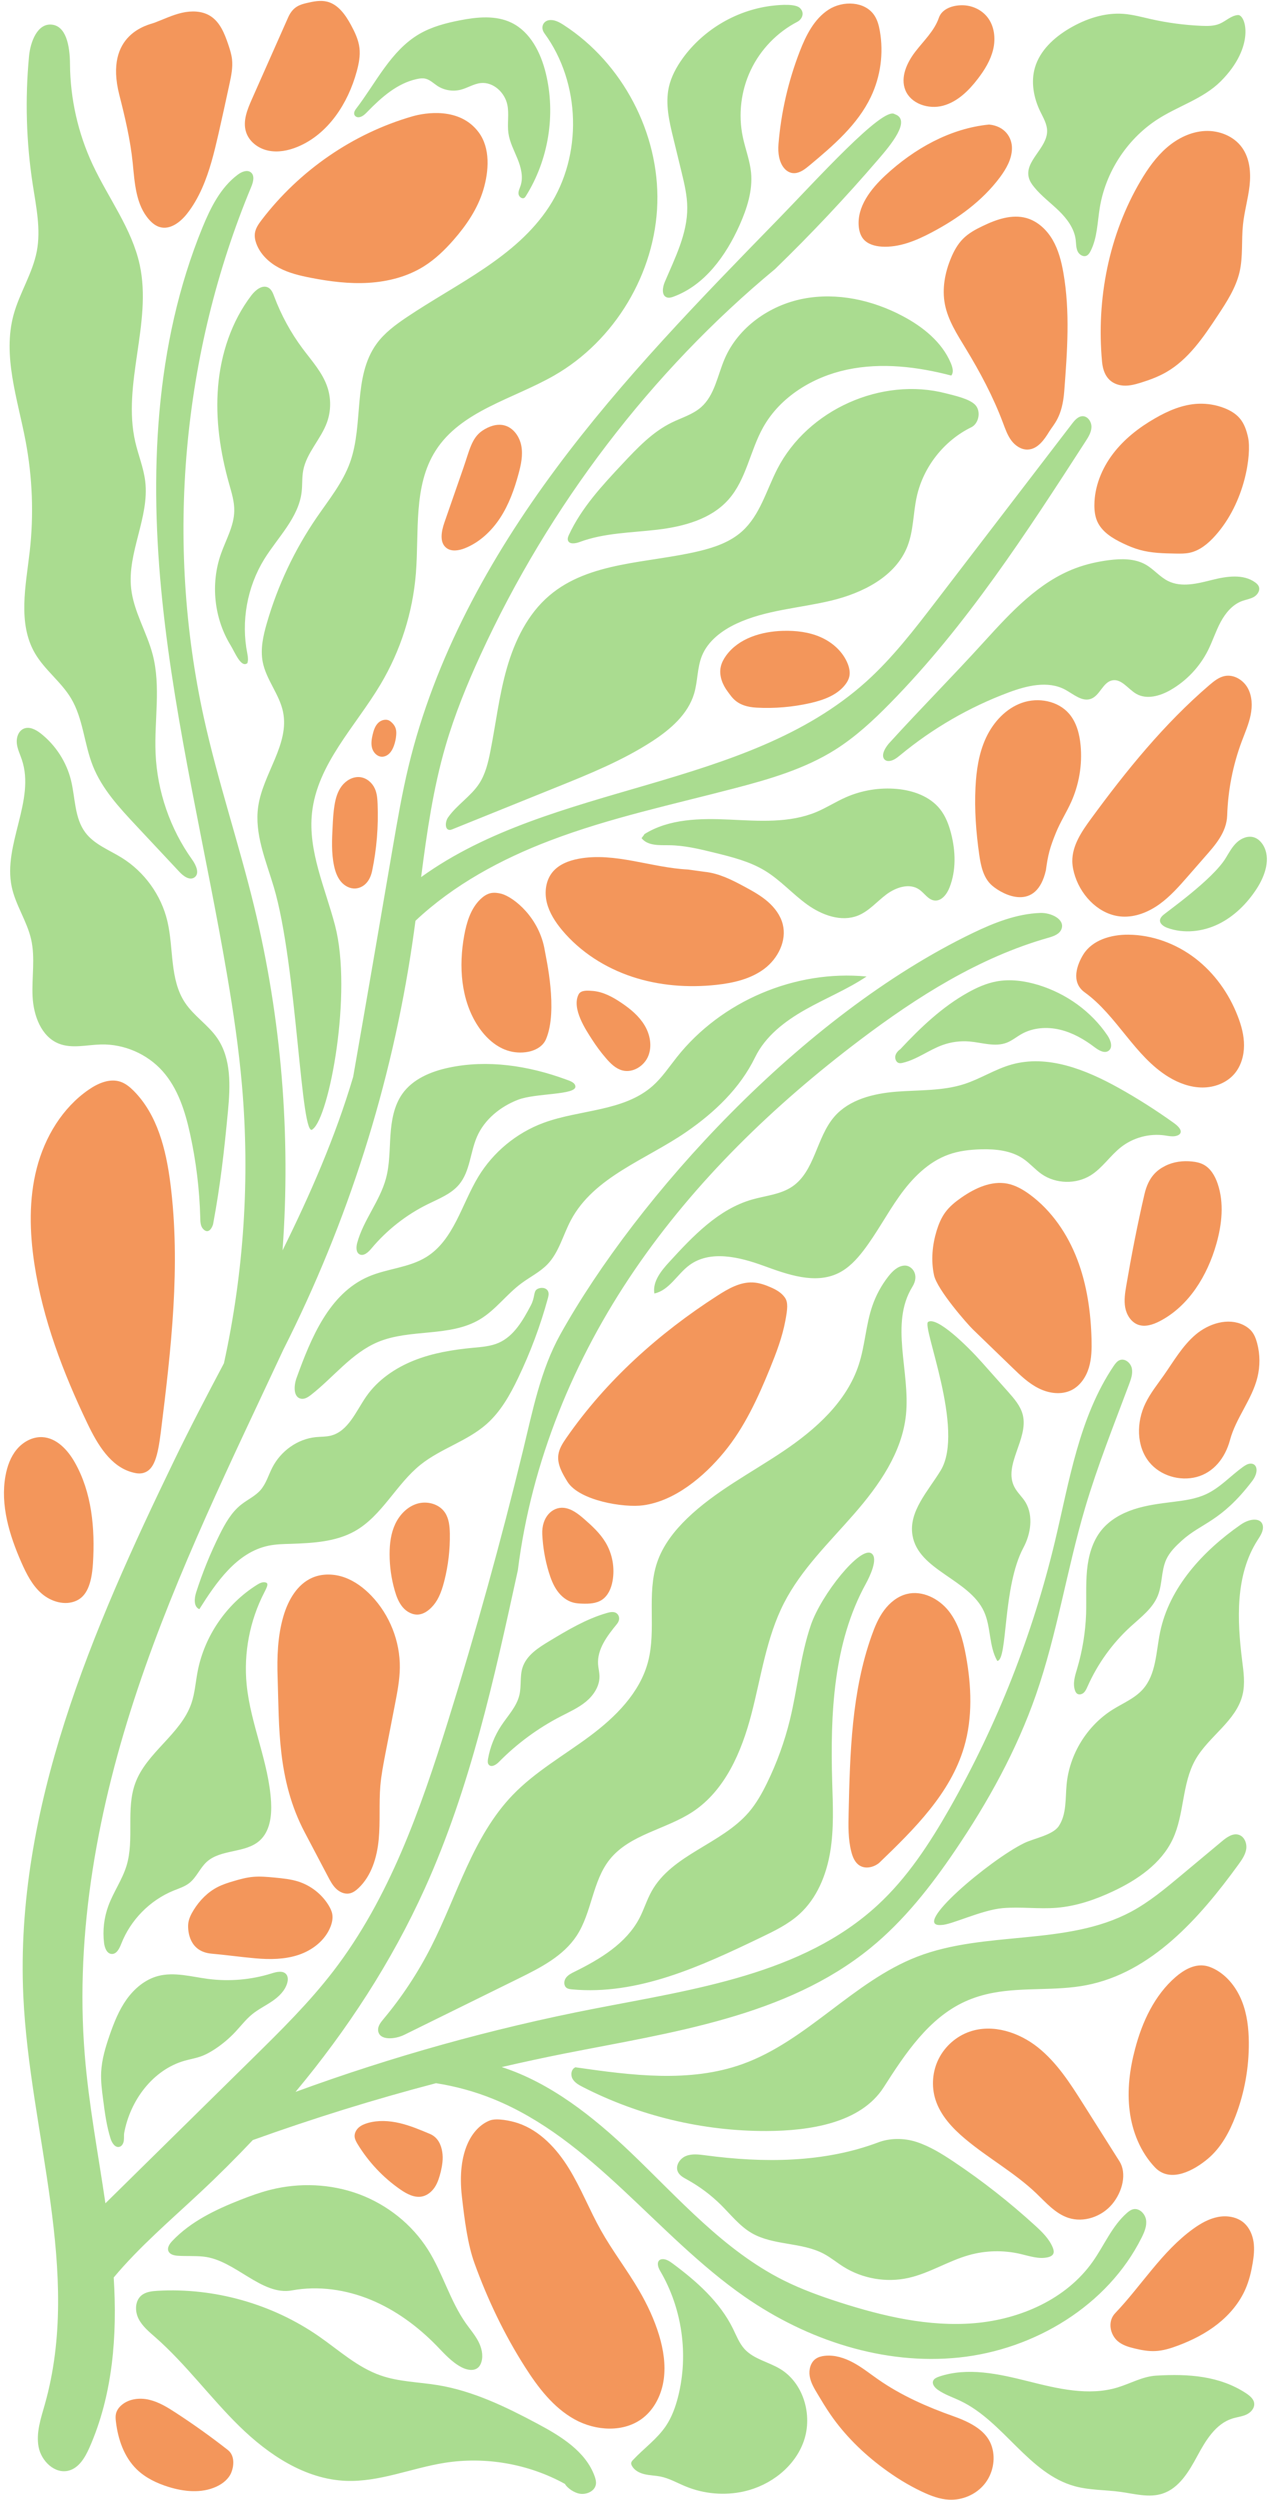
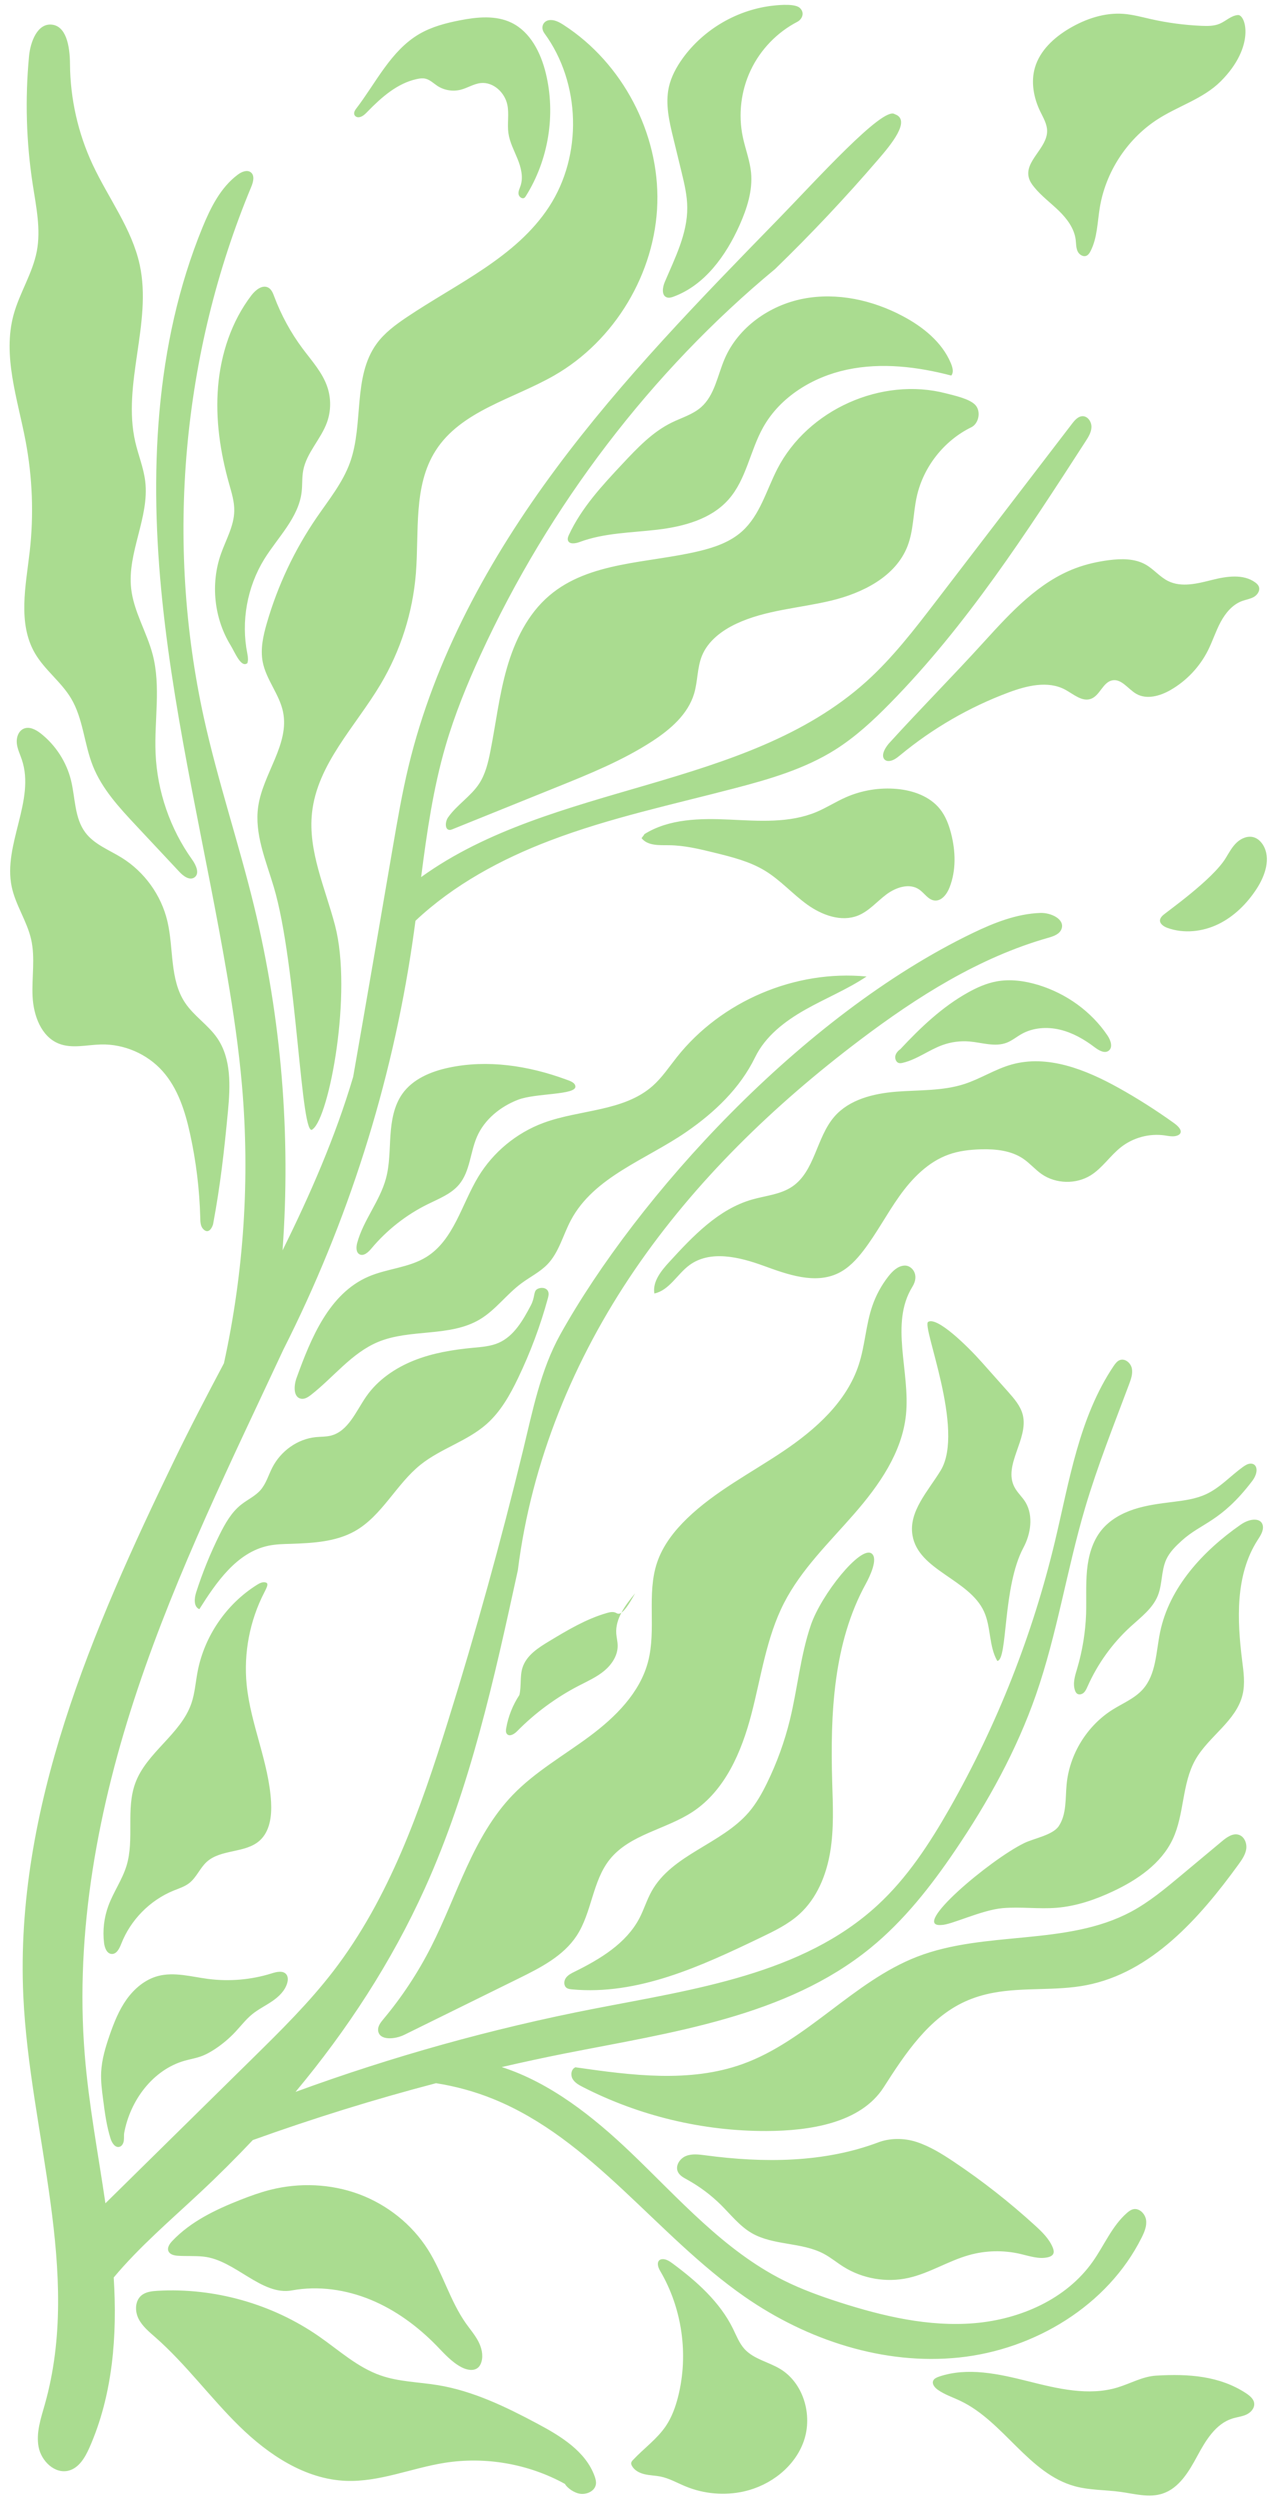
<svg xmlns="http://www.w3.org/2000/svg" height="500.3" preserveAspectRatio="xMidYMid meet" version="1.0" viewBox="-0.8 -0.2 254.4 500.3" width="254.4" zoomAndPan="magnify">
  <g id="change1_1">
-     <path d="M23.08,18.78c-3.13-12.3,5.99-14.04,6.98-14.41c1.85-0.69,3.63-1.57,5.55-2.01c1.92-0.44,4.06-0.4,5.72,0.66 c1.91,1.22,2.81,3.49,3.54,5.63c0.33,0.98,0.65,1.97,0.77,2.99c0.19,1.66-0.16,3.34-0.51,4.97c-0.72,3.34-1.45,6.68-2.21,10.02 c-0.85,3.69-1.74,7.39-3.28,10.85c-0.81,1.82-1.8,3.57-3.04,5.13c-1.32,1.66-3.34,3.21-5.38,2.64c-0.84-0.23-1.55-0.8-2.13-1.45 c-2.71-3-2.93-7.41-3.33-11.43C25.29,27.77,24.22,23.26,23.08,18.78z M52.85,29.93c1.97,0.43,4.05,0.02,5.91-0.75 c6.12-2.53,10.1-8.69,11.84-15.08c0.42-1.53,0.73-3.12,0.55-4.69c-0.19-1.64-0.92-3.17-1.71-4.63c-1.09-2-2.53-4.07-4.73-4.64 c-1.34-0.34-2.75-0.06-4.1,0.26c-1.36,0.32-2.78,0.72-3.74,2.89c-2.42,5.45-4.83,10.9-7.25,16.35c-0.92,2.08-1.86,4.38-1.18,6.55 C49.04,28.13,50.88,29.51,52.85,29.93z M51.58,43.8c-0.61,0.8-1.22,1.66-1.36,2.66c-0.1,0.72,0.05,1.45,0.3,2.12 c0.79,2.12,2.54,3.76,4.52,4.81c1.98,1.05,4.18,1.57,6.38,2c3.81,0.74,7.7,1.24,11.57,1c3.87-0.24,7.76-1.23,11.06-3.3 c2.23-1.4,4.16-3.25,5.9-5.24c2.59-2.95,4.86-6.28,5.99-10.06c1.13-3.78,1.42-8.33-0.91-11.49c-3.79-5.14-10.76-3.95-13.28-3.22 C69.88,26.5,59.15,33.89,51.58,43.8z M99.32,103.42c1.74-2.67,2.83-5.7,3.66-8.77c0.5-1.83,0.91-3.74,0.57-5.61s-1.6-3.68-3.44-4.13 c-1.51-0.37-3.11,0.22-4.39,1.09c-2.14,1.47-2.57,3.98-3.78,7.45c-1.26,3.63-2.52,7.25-3.78,10.88c-0.6,1.74-1.06,4.01,0.4,5.12 c1.01,0.77,2.46,0.53,3.64,0.07C95.14,108.37,97.58,106.08,99.32,103.42z M158.26,34.45c1.15-0.07,2.11-0.84,3-1.58 c4.74-3.95,9.59-8.11,12.25-13.68c1.94-4.06,2.58-8.73,1.8-13.17c-0.19-1.09-0.47-2.18-1.08-3.11c-1.88-2.88-6.32-3.04-9.2-1.17 c-2.88,1.87-4.51,5.14-5.75,8.34c-2.3,5.94-3.74,12.2-4.26,18.55C154.7,32.6,156.51,34.56,158.26,34.45z M187.96,20.95 c2.88-0.78,5.14-3,6.95-5.37c1.37-1.78,2.58-3.74,3.09-5.93c0.51-2.19,0.23-4.65-1.16-6.41c-1.19-1.52-3.12-2.39-5.05-2.39 c-1.93-0.01-4.06,0.72-4.67,2.51c-0.9,2.62-3.03,4.59-4.72,6.79c-1.69,2.2-3.02,5.11-1.99,7.68 C181.52,20.59,185.08,21.73,187.96,20.95z M171.09,45.18c0.09,0.87,0.34,1.74,0.89,2.42c0.87,1.06,2.32,1.46,3.68,1.55 c3.5,0.22,6.9-1.19,10-2.83c5.22-2.75,10.14-6.29,13.67-11.02c1.28-1.72,2.41-3.69,2.42-5.84s-1.41-4.42-4.57-4.74 c-7.81,0.77-15.01,4.84-20.76,10.17C173.49,37.61,170.69,41.19,171.09,45.18z M191.94,47.6c-1.08,1.09-1.83,2.47-2.41,3.88 c-1.21,2.9-1.8,6.13-1.2,9.22c0.62,3.18,2.43,5.98,4.11,8.75c2.91,4.78,5.56,9.74,7.52,14.98c0.46,1.22,0.89,2.47,1.67,3.52 c0.78,1.04,1.99,1.86,3.29,1.81c1.95-0.08,3.28-1.93,4.29-3.6c0.9-1.47,2.62-2.9,3.01-8.11c0.6-7.9,1.19-15.89-0.18-23.69 c-0.4-2.28-0.99-4.57-2.15-6.57c-1.17-2-2.98-3.71-5.21-4.35c-2.94-0.84-6.08,0.27-8.83,1.61C194.43,45.72,193.04,46.49,191.94,47.6 z M223.49,76.89c1.36,0.25,2.75-0.11,4.07-0.52c1.73-0.54,3.44-1.17,5.02-2.07c4.5-2.57,7.52-7.06,10.37-11.38 c1.8-2.72,3.62-5.52,4.36-8.7c0.71-3.09,0.35-6.31,0.68-9.46c0.27-2.63,1.03-5.19,1.32-7.81c0.29-2.63,0.04-5.45-1.5-7.61 c-1.64-2.3-4.6-3.47-7.42-3.33c-2.83,0.14-5.5,1.47-7.64,3.32c-2.14,1.85-3.79,4.2-5.23,6.63c-6.38,10.8-8.89,23.71-7.74,36.21 C220.1,75.75,222.13,76.64,223.49,76.89z M223.96,108.52c1.09,0.52,2.21,0.99,3.38,1.31c2.32,0.65,4.76,0.7,7.17,0.74 c0.93,0.02,1.88,0.03,2.79-0.16c2.05-0.43,3.75-1.86,5.15-3.43c6.03-6.74,7.26-16.35,6.57-19.6c-0.3-1.4-0.76-2.81-1.69-3.89 c-0.8-0.93-1.9-1.57-3.04-2.02c-1.66-0.65-3.45-0.95-5.23-0.88c-3.09,0.13-6.02,1.38-8.7,2.93c-3.2,1.84-6.17,4.16-8.4,7.1 c-2.23,2.94-3.69,6.54-3.71,10.23c-0.01,1.1,0.12,2.22,0.55,3.23C219.72,106.21,221.86,107.52,223.96,108.52z M214.4,175.19 c1.38,4.15,5.03,7.76,9.39,8.02c2.67,0.16,5.3-0.91,7.47-2.47c2.17-1.56,3.96-3.59,5.72-5.61c1.11-1.27,2.22-2.53,3.32-3.8 c2.05-2.34,4.42-4.92,4.53-8.37c0.16-5.06,1.15-10.09,2.92-14.82c0.65-1.73,1.4-3.44,1.77-5.25c0.37-1.81,0.32-3.78-0.57-5.4 c-0.89-1.62-2.77-2.77-4.59-2.42c-1.19,0.23-2.17,1.03-3.09,1.81c-9.06,7.77-16.64,17.12-23.69,26.75 c-1.87,2.55-3.79,5.37-3.75,8.54C213.85,173.21,214.08,174.22,214.4,175.19z M203.77,140.43c-3.23,1.13-5.73,3.85-7.19,6.95 c-1.46,3.1-1.96,6.56-2.13,9.98c-0.22,4.47,0.11,8.95,0.74,13.39c0.32,2.28,0.83,4.74,2.58,6.25c2.32,2,8.9,5.24,10.78-3.09 c0.41-3.12,0.83-4.61,2.02-7.52c0.86-2.11,2.1-4.04,3.04-6.12c1.58-3.53,2.24-7.46,1.88-11.31c-0.21-2.27-0.81-4.6-2.29-6.33 C210.96,140.02,207,139.3,203.77,140.43z M246.28,214.67c1.32-1.55,1.91-3.62,1.92-5.65s-0.53-4.03-1.27-5.92 c-1.74-4.5-4.65-8.58-8.47-11.52c-3.83-2.94-8.58-4.71-13.41-4.75c-3.45-0.03-7.24,1.06-9.04,4c-1.16,1.89-2.58,5.47,0.3,7.54 c6.48,4.68,9.99,12.8,16.82,16.95c2.04,1.24,4.38,2.09,6.77,2.09S244.73,216.49,246.28,214.67z M150.63,141.4 c3.62,0.2,7.27-0.12,10.8-0.92c2.61-0.6,5.31-1.57,6.95-3.68c0.37-0.47,0.67-1,0.81-1.58c0.2-0.87,0.01-1.79-0.32-2.62 c-0.96-2.4-3.02-4.24-5.38-5.29c-2.36-1.05-4.99-1.35-7.57-1.28c-4.3,0.12-8.9,1.49-11.41,4.99c-0.48,0.67-0.88,1.42-1.05,2.23 c-0.37,1.73,0.34,3.55,1.41,4.96C145.73,139.34,146.69,141.19,150.63,141.4z M77.15,150.55c0.41-0.41,0.68-0.94,0.88-1.48 c0.25-0.69,0.41-1.41,0.47-2.14c0.06-0.81,0.08-1.83-1.19-2.81c-0.7-0.54-1.77-0.3-2.4,0.32c-0.63,0.61-0.92,1.5-1.12,2.35 c-0.21,0.89-0.36,1.84-0.11,2.72s1.01,1.68,1.92,1.71C76.18,151.25,76.75,150.96,77.15,150.55z M71.3,155.31 c-1.41-0.17-2.81,0.62-3.68,1.75s-1.26,2.55-1.48,3.95c-0.22,1.36-0.29,2.73-0.36,4.1c-0.14,2.67-0.27,5.37,0.29,7.98 c0.24,1.12,0.63,2.23,1.36,3.11c0.73,0.88,1.85,1.49,2.99,1.38c1.14-0.11,2.72-0.91,3.27-3.54c0.91-4.39,1.27-8.88,1.09-13.36 c-0.04-1.04-0.12-2.1-0.54-3.05C73.72,156.44,72.6,155.47,71.3,155.31z M97.45,178.51c-0.81,0.17-1.51,0.66-2.1,1.23 c-1.92,1.86-2.75,4.58-3.23,7.22c-1.13,6.18-0.69,12.94,2.77,18.19c1.51,2.29,3.66,4.28,6.31,4.99c2.65,0.71,6.24,0.1,7.3-2.43 c2.42-5.74-0.01-16.22-0.25-17.68c-1.07-6.6-6.18-10.68-8.66-11.38C98.89,178.47,98.15,178.37,97.45,178.51z M123.62,200.5 c-1.74-1.18-3.65-2.23-5.74-2.41c-1.01-0.09-2.41-0.21-2.87,0.69c-1.46,2.85,1.55,7.24,2.66,8.98c0.85,1.32,1.78,2.59,2.81,3.78 c0.91,1.06,1.96,2.11,3.32,2.46c2.08,0.53,4.34-0.89,5.15-2.88s0.37-4.33-0.74-6.16C127.1,203.11,125.4,201.7,123.62,200.5z M111.71,185.93c3.65,4.36,8.62,7.53,14.02,9.32c5.4,1.79,11.2,2.23,16.85,1.62c3.4-0.37,6.87-1.16,9.6-3.21 c2.73-2.05,4.54-5.62,3.69-8.93c-0.45-1.77-1.61-3.31-2.99-4.51c-1.38-1.2-3-2.1-4.61-2.97c-2.53-1.37-5.17-2.71-8.04-3l-3.33-0.46 c-7.34-0.36-14.61-3.49-21.84-2.16c-2.01,0.37-4.05,1.15-5.32,2.74c-1.32,1.66-1.59,3.98-1.09,6.04 C109.16,182.47,110.35,184.3,111.71,185.93z M201.82,273.45c1.63,1.58,3.29,3.18,5.33,4.18c2.03,1.01,4.53,1.34,6.55,0.32 c1.72-0.87,2.88-2.61,3.44-4.45s0.59-3.81,0.54-5.74c-0.15-5.43-0.92-10.89-2.86-15.96c-1.94-5.07-5.12-9.75-9.49-12.97 c-1.35-0.99-2.84-1.85-4.48-2.18c-3.22-0.63-6.48,0.89-9.18,2.76c-1.23,0.85-2.41,1.8-3.29,3.01c-0.79,1.09-1.31,2.36-1.71,3.66 c-0.87,2.87-1.15,5.95-0.52,8.88c0.63,2.93,6.72,9.83,7.75,10.83C196.54,268.35,199.18,270.9,201.82,273.45z M231.33,264.17 c5.83-3.02,9.54-9.13,11.33-15.45c1.12-3.94,1.58-8.23,0.25-12.1c-0.53-1.54-1.41-3.06-2.85-3.8c-0.69-0.36-1.46-0.52-2.23-0.6 c-1.84-0.2-3.76,0.04-5.41,0.88c-1.66,0.84-3.35,2.21-4.15,5.67c-1.4,6.04-2.59,12.13-3.63,18.24c-0.25,1.47-0.49,2.97-0.22,4.44 c0.27,1.46,1.17,2.9,2.56,3.42C228.4,265.39,229.98,264.87,231.33,264.17z M250.84,268.63c-0.23-0.87-0.54-1.74-1.11-2.43 c-0.44-0.53-1-0.94-1.62-1.25c-3.09-1.55-6.97-0.32-9.61,1.92c-2.64,2.24-4.38,5.32-6.37,8.15c-1.28,1.82-2.68,3.56-3.65,5.56 c-1.83,3.74-1.87,8.58,0.76,11.81c2.21,2.7,6.08,3.85,9.46,2.96c3.38-0.89,5.72-3.78,6.69-7.39c1.18-4.42,4.4-8.1,5.49-12.54 C251.43,273.19,251.42,270.84,250.84,268.63z M153.37,257.35c-1.11-0.48-2.27-0.87-3.47-0.93c-2.57-0.12-4.94,1.25-7.1,2.64 c-11.72,7.53-22.29,17-30.23,28.45c-0.72,1.04-1.44,2.14-1.61,3.39c-0.26,1.92,0.8,3.74,1.81,5.38c2.35,3.8,11.3,5.27,15.19,4.73 c6.33-0.87,12.12-5.71,16.18-10.64c4.06-4.93,6.76-10.82,9.17-16.73c1.27-3.12,2.48-6.29,3.09-9.6c0.42-2.26,0.59-3.63-0.11-4.61 C155.6,258.44,154.49,257.83,153.37,257.35z M109.05,314.41c0.4,1.3,0.89,2.59,1.68,3.7s1.9,2.03,3.22,2.37 c0.57,0.15,1.17,0.19,1.76,0.21c1.39,0.05,2.87-0.01,4.01-0.79c1.2-0.82,1.82-2.27,2.08-3.7c0.49-2.66-0.02-5.49-1.42-7.8 c-1.08-1.79-2.65-3.24-4.23-4.62c-1.22-1.06-2.58-2.14-4.2-2.27c-2.18-0.16-4.36,1.82-4.21,5.3 C107.86,309.38,108.3,311.94,109.05,314.41z M180.67,318.77c-1.83,0.47-3.38,1.73-4.51,3.25s-1.86,3.28-2.49,5.06 c-4.02,11.28-4.34,23.48-4.61,35.45c-0.06,2.62-0.12,5.28,0.54,7.82c0.27,1.06,0.72,2.16,1.65,2.74c1.46,0.91,3.29,0.09,4.01-0.61 c6.95-6.69,14.17-13.81,16.9-23.06c1.75-5.91,1.49-12.25,0.38-18.31c-0.58-3.16-1.44-6.38-3.42-8.91 C187.13,319.67,183.78,317.97,180.67,318.77z M82.74,300.68c-1.98,0.58-3.55,2.2-4.43,4.07c-0.88,1.87-1.13,3.98-1.13,6.04 c0,2.46,0.35,4.92,1.03,7.28c0.34,1.19,0.79,2.38,1.59,3.33s2.03,1.61,3.25,1.46c0.97-0.12,1.82-0.71,2.51-1.41 c1.19-1.2,1.93-2.77,2.57-5.29c0.79-3.09,1.16-6.29,1.11-9.49c-0.03-1.47-0.17-3.01-0.99-4.22C87.1,300.74,84.72,300.1,82.74,300.68 z M75,367.88c0.34-3.57,0.03-7.18,0.33-10.76c0.19-2.18,0.61-4.33,1.02-6.47c0.63-3.26,1.27-6.52,1.9-9.78 c0.47-2.43,0.95-4.88,0.98-7.36c0.06-5.28-2.03-10.56-5.68-14.38c-1.52-1.59-3.33-2.95-5.4-3.69c-2.07-0.74-4.43-0.81-6.44,0.06 c-3.02,1.31-4.82,4.47-5.76,7.63c-1.19,4.01-1.32,8.26-1.18,12.44c0.33,9.79-0.09,20.42,5.42,30.89c1.55,2.95,3.1,5.9,4.66,8.85 c0.45,0.86,0.91,1.73,1.61,2.41s1.67,1.13,2.63,0.97c0.72-0.12,1.34-0.58,1.88-1.09C73.56,375.14,74.66,371.46,75,367.88z M64.91,380.95c-1.37-2.18-3.52-3.85-5.97-4.64c-1.55-0.5-3.18-0.65-4.8-0.81c-1.42-0.13-2.86-0.27-4.28-0.14 c-1.33,0.12-2.62,0.47-3.9,0.85c-1.09,0.32-2.19,0.67-3.2,1.19c-1.99,1.02-3.61,2.68-4.79,4.58c-0.57,0.91-1.06,1.91-1.11,2.97 c-0.07,1.41,0.27,5.39,4.69,5.78c2.91,0.26,5.81,0.67,8.73,0.93c2.91,0.26,5.91,0.24,8.69-0.69c2.77-0.93,5.31-2.9,6.38-5.62 c0.32-0.82,0.51-1.72,0.35-2.58C65.57,382.12,65.26,381.51,64.91,380.95z M127.1,458.09c-2.39-4.1-5.31-7.87-7.63-12.01 c-2.27-4.04-3.96-8.41-6.39-12.36s-5.79-7.58-10.18-9.07c-1.42-0.48-4.3-1.09-5.69-0.53c-3.44,1.37-6.59,6.15-5.56,15.22 c0.54,4.74,1.16,9.56,2.51,13.3c2.62,7.27,5.97,14.28,10.12,20.79c2.61,4.1,5.67,8.12,9.92,10.48c4.25,2.36,9.94,2.7,13.75-0.32 c2.32-1.84,3.69-4.72,4.1-7.66c0.41-2.94-0.06-5.94-0.91-8.79C130.19,463.98,128.77,460.95,127.1,458.09z M85.25,426.8 c-1.97-0.83-3.96-1.67-6.04-2.16c-2.08-0.49-4.29-0.62-6.35-0.04c-0.67,0.19-1.33,0.46-1.85,0.91c-0.52,0.46-0.88,1.14-0.83,1.83 c0.04,0.53,0.31,1.01,0.58,1.47c2.18,3.59,5.12,6.72,8.57,9.11c1.3,0.9,2.86,1.73,4.4,1.39c1.04-0.23,1.91-0.97,2.5-1.86 c0.58-0.89,0.9-1.93,1.16-2.96c0.33-1.34,0.55-2.73,0.33-4.09C87.51,429.04,86.89,427.49,85.25,426.8z M190.12,483.32 c-5.32-1.88-10.53-4.17-15.16-7.4c-1.64-1.14-3.2-2.4-4.96-3.35c-1.75-0.95-3.75-1.59-5.73-1.37c-0.64,0.07-1.29,0.24-1.81,0.61 c-1.05,0.75-1.4,2.21-1.19,3.48c0.21,1.27,0.89,2.42,1.56,3.53c0.83,1.39,1.67,2.79,2.59,4.12c2.85,4.14,6.49,7.71,10.52,10.71 c2.45,1.82,5.05,3.44,7.81,4.74c1.72,0.81,3.53,1.51,5.42,1.6c2.65,0.13,5.35-1.02,7.04-3.07c1.69-2.04,2.31-4.95,1.54-7.48 C196.98,486.9,194.76,484.96,190.12,483.32z M248.22,444.63c-1.39-1.23-3.41-1.56-5.24-1.21c-1.82,0.35-3.47,1.3-4.98,2.39 c-6.22,4.5-10.3,11.31-15.6,16.87c-1.55,1.63-1.03,4.24,0.51,5.58c0.95,0.82,2.2,1.19,3.43,1.48c1.33,0.32,2.68,0.57,4.05,0.51 c1.58-0.06,3.11-0.54,4.58-1.09c2.84-1.06,5.58-2.45,7.96-4.33c2.38-1.88,4.39-4.27,5.59-7.06c0.69-1.61,1.11-3.32,1.4-5.05 c0.24-1.42,0.4-2.87,0.19-4.3C249.9,447,249.29,445.59,248.22,444.63z M223.27,432.28c-2.41-3.82-4.83-7.63-7.24-11.45 c-2.6-4.12-5.28-8.31-9.09-11.35c-3.81-3.03-9.04-4.74-13.64-3.15c-2.66,0.91-4.93,2.9-6.2,5.41c-1.27,2.51-1.51,5.52-0.66,8.2 c1,3.15,3.36,5.68,5.89,7.81c4.58,3.86,9.93,6.78,14.26,10.91c1.97,1.88,3.84,4.07,6.43,4.93c3.1,1.03,6.71-0.24,8.8-2.75 C223.91,438.33,224.77,434.66,223.27,432.28z M225.31,422.21c0.52,4.15,2.17,8.23,5.05,11.27c3.13,3.3,7.95,0.52,10.59-1.7 c2.65-2.22,4.35-5.37,5.58-8.61c1.78-4.68,2.67-9.68,2.63-14.68c-0.02-2.82-0.35-5.68-1.4-8.3c-1.05-2.62-2.87-5-5.36-6.33 c-0.69-0.37-1.44-0.66-2.21-0.75c-2.08-0.25-4.08,0.91-5.67,2.28c-4.23,3.66-6.7,8.97-8.12,14.38 C225.32,413.82,224.78,418.05,225.31,422.21z M44.8,490.04c-3.36-2.63-6.84-5.12-10.42-7.45c-1.65-1.08-3.37-2.13-5.29-2.59 s-4.11-0.21-5.59,1.09c-0.52,0.45-0.94,1.04-1.09,1.71c-0.12,0.51-0.07,1.04-0.01,1.56c0.41,3.51,1.62,7.07,4.15,9.54 c1.74,1.7,3.99,2.78,6.31,3.51c3.14,0.99,6.66,1.35,9.65-0.03c1.28-0.59,2.46-1.53,2.99-2.83S46.23,491.15,44.8,490.04z M7.64,287.37c-1.94-0.09-3.82,0.95-5.07,2.44c-1.25,1.49-1.92,3.38-2.27,5.29c-1.06,5.86,0.77,11.86,3.17,17.32 c1.01,2.29,2.17,4.61,4.06,6.25s4.69,2.48,6.97,1.43c1.9-0.87,3.04-3.03,3.31-7.52c0.42-6.92-0.22-14.15-3.65-20.17 C12.75,289.92,10.51,287.5,7.64,287.37z M27.95,294.52c2.12-0.62,2.83-3.3,3.44-8.17c2.06-16.55,4.02-33.31,1.9-49.85 c-0.86-6.67-2.58-13.63-7.31-18.4c-0.77-0.78-1.65-1.5-2.69-1.85c-2.13-0.71-4.45,0.3-6.3,1.57c-5.3,3.63-8.82,9.51-10.43,15.73 c-1.61,6.22-1.44,12.79-0.48,19.15c1.69,11.14,5.76,21.79,10.62,31.94c1.99,4.16,4.63,8.68,9.11,9.81 C26.51,294.64,27.26,294.73,27.95,294.52z" fill="#F3965B" />
-   </g>
+     </g>
  <g id="change2_1">
-     <path d="M4.32,88.04c-1.59-8.4-4.65-17.02-2.4-25.26c1.19-4.36,3.8-8.28,4.65-12.72c0.83-4.39-0.13-8.88-0.81-13.3 c-1.31-8.49-1.56-17.14-0.75-25.7c0.27-2.9,1.68-6.64,4.57-6.33c2.82,0.31,3.6,4.09,3.63,7.91c0.05,6.92,1.61,13.83,4.54,20.1 c3.14,6.72,7.85,12.82,9.42,20.07c2.51,11.62-3.56,23.86-0.89,35.44c0.61,2.64,1.67,5.18,1.99,7.87c0.86,7.2-3.62,14.23-2.82,21.44 c0.51,4.63,3.15,8.75,4.32,13.26c1.66,6.39,0.29,13.13,0.57,19.72c0.32,7.61,2.91,15.11,7.34,21.3c0.77,1.08,1.53,2.77,0.44,3.53 c-0.96,0.67-2.2-0.24-3-1.1c-2.89-3.08-5.77-6.17-8.66-9.25c-3.38-3.61-6.84-7.35-8.67-11.95c-1.76-4.42-1.93-9.45-4.37-13.53 c-1.98-3.31-5.28-5.68-7.22-9.01c-3.49-6-1.84-13.49-1.05-20.39C5.98,102.82,5.7,95.33,4.32,88.04z M5.72,199.18 c0.18,3.81,1.71,8.04,5.25,9.45c2.63,1.05,5.59,0.24,8.43,0.17c4.62-0.12,9.25,1.88,12.33,5.33c3.09,3.46,4.53,8.06,5.52,12.59 c1.2,5.47,1.88,11.06,2.03,16.66c0.02,0.81,0.01,1.72,0.56,2.32c1.18,1.3,1.94-0.54,2.02-0.99c1.47-7.91,2.21-14.59,2.97-22.6 c0.47-5,0.69-10.46-2.16-14.6c-1.8-2.62-4.64-4.39-6.41-7.03c-3.14-4.68-2.26-10.87-3.56-16.35c-1.23-5.22-4.6-9.89-9.16-12.71 c-2.52-1.56-5.47-2.65-7.25-5.02c-2.19-2.91-2.01-6.89-2.87-10.42c-0.9-3.69-3.07-7.06-6.06-9.41c-0.97-0.76-2.25-1.45-3.39-0.97 c-1.07,0.45-1.52,1.76-1.41,2.91s0.65,2.21,1.01,3.3c2.75,8.16-3.8,17-2.03,25.43c0.77,3.67,3.06,6.87,3.89,10.53 C6.28,191.49,5.54,195.37,5.72,199.18z M52.62,124.46c-0.74,2.54-1.34,5.22-0.83,7.82c0.69,3.53,3.33,6.44,4.06,9.96 c1.34,6.48-4.03,12.4-4.97,18.96c-0.79,5.46,1.55,10.81,3.12,16.09c4.68,15.71,5.42,51.17,7.8,48.45 c3.29-2.42,7.99-27.24,4.46-40.76c-1.95-7.47-5.44-14.86-4.61-22.53c1.05-9.77,8.71-17.29,13.73-25.73c4-6.72,6.44-14.37,7.06-22.17 c0.67-8.37-0.56-17.49,3.95-24.57c5.1-8,15.49-10.32,23.73-15.04c12.15-6.96,20.26-20.51,20.65-34.51c0.39-14-6.95-27.98-18.7-35.6 c-0.92-0.6-1.97-1.18-3.04-0.98c-1.08,0.19-1.73,1.42-0.85,2.63c7.27,9.94,7.65,24.4,0.91,34.71 c-6.64,10.16-18.46,15.34-28.53,22.12c-2.21,1.49-4.39,3.1-5.96,5.25c-4.83,6.62-2.57,16.03-5.33,23.75 c-1.46,4.07-4.25,7.49-6.69,11.05C58.17,109.8,54.79,116.95,52.62,124.46z M205.12,35.33c0.18,0.72,0.61,1.35,1.08,1.92 c1.44,1.77,3.3,3.14,4.94,4.73c1.63,1.59,3.09,3.54,3.37,5.81c0.09,0.76,0.06,1.55,0.36,2.25s1.14,1.25,1.83,0.92 c0.35-0.17,0.58-0.52,0.76-0.87c1.38-2.66,1.38-5.78,1.87-8.74c1.16-7.05,5.36-13.56,11.31-17.51c4.19-2.78,9.34-4.21,12.9-7.77 c6.98-6.98,5-13.36,3.45-13.26c-1.36,0.09-2.41,1.21-3.66,1.74c-1.13,0.48-2.4,0.47-3.63,0.42c-3.43-0.15-6.85-0.6-10.2-1.36 c-1.8-0.41-3.6-0.9-5.44-1.04c-3.79-0.28-7.56,1-10.83,2.93c-3.06,1.81-5.88,4.4-6.88,7.82c-0.84,2.88-0.26,6.04,1.04,8.74 c0.61,1.27,1.39,2.53,1.4,3.93C208.82,29.44,204.26,32,205.12,35.33z M154.79,93.63c-2.2,4.29-3.48,9.28-7.07,12.5 c-2.37,2.13-5.5,3.21-8.6,3.95c-10.26,2.45-21.93,2.05-29.96,8.89c-4.33,3.68-6.93,9.03-8.5,14.5c-1.57,5.46-2.21,11.14-3.32,16.72 c-0.44,2.23-0.98,4.49-2.22,6.4c-1.68,2.58-4.48,4.25-6.24,6.78c-0.6,0.86-0.68,2.52,0.36,2.5c0.18,0,0.36-0.07,0.53-0.14 c6.94-2.8,13.89-5.61,20.83-8.41c6.6-2.66,13.24-5.35,19.2-9.23c3.6-2.35,7.1-5.37,8.33-9.49c0.74-2.47,0.6-5.16,1.56-7.55 c1.2-2.98,3.97-5.07,6.88-6.44c5.91-2.77,12.62-3.1,18.97-4.62c6.35-1.52,12.96-4.83,15.31-10.92c1.21-3.13,1.12-6.6,1.84-9.87 c1.31-5.96,5.45-11.23,10.93-13.91c1.5-0.73,1.98-3.2,0.79-4.46c-1.19-1.26-4.2-1.88-5.87-2.32 C175.65,75.16,160.88,81.78,154.79,93.63z M241.81,115.84c-2.9,0.73-6.09,1.56-8.78,0.24c-1.67-0.82-2.88-2.37-4.49-3.29 c-2.2-1.26-4.9-1.22-7.41-0.9c-2.27,0.3-4.51,0.8-6.66,1.61c-7.32,2.75-12.86,8.74-18.12,14.52c-6.85,7.54-12.41,13.05-19.27,20.59 c-1.88,2.29-1.05,3.43-0.12,3.47c0.94,0.04,1.74-0.61,2.46-1.2c6.45-5.33,13.79-9.58,21.63-12.51c3.66-1.37,7.91-2.42,11.35-0.57 c1.67,0.9,3.4,2.5,5.18,1.83c1.79-0.67,2.37-3.32,4.25-3.69c1.86-0.36,3.15,1.74,4.79,2.69c2.1,1.22,4.81,0.44,6.91-0.78 c3.19-1.84,5.82-4.64,7.47-7.93c0.92-1.84,1.54-3.83,2.52-5.65s2.39-3.52,4.33-4.22c0.78-0.28,1.63-0.4,2.35-0.82 s1.27-1.3,0.96-2.07c-0.14-0.34-0.41-0.59-0.71-0.81C248.06,114.6,244.71,115.11,241.81,115.84z M183.18,177.79 c1.05,0.72,1.78,2.04,3.05,2.2c1.42,0.17,2.5-1.26,3.02-2.59c1.35-3.41,1.23-7.26,0.32-10.81c-0.45-1.75-1.1-3.49-2.23-4.9 c-2.03-2.54-5.35-3.72-8.59-4.02c-3.49-0.32-7.06,0.26-10.27,1.68c-2.01,0.89-3.87,2.09-5.89,2.94c-5.42,2.26-11.52,1.78-17.38,1.51 c-5.86-0.27-12.11-0.19-17.07,2.94c0.13-0.07-0.2,0.35-0.53,0.77c1.2,1.54,3.5,1.41,5.45,1.42c3.1,0.02,6.15,0.76,9.16,1.5 c3.49,0.86,7.04,1.74,10.11,3.61c3.09,1.88,5.52,4.67,8.46,6.78s6.81,3.53,10.16,2.18c2.19-0.89,3.77-2.8,5.66-4.22 C178.52,177.35,181.24,176.45,183.18,177.79z M250.24,167.37c-1.21-0.41-2.56,0.14-3.49,1.01c-0.93,0.87-1.54,2.02-2.2,3.1 c-2.68,4.42-12.06,10.92-12.67,11.55c-0.22,0.23-0.43,0.49-0.49,0.81c-0.13,0.78,0.71,1.35,1.45,1.62c3.3,1.21,7.08,0.79,10.24-0.75 s5.74-4.13,7.66-7.08c1.69-2.61,2.89-6.09,1.27-8.75C251.59,168.21,250.99,167.62,250.24,167.37z M73.51,249.66 c3.1-3.71,6.97-6.76,11.31-8.9c2.24-1.11,4.7-2.04,6.29-3.96c2.18-2.63,2.2-6.41,3.56-9.54c1.51-3.47,4.69-6.04,8.22-7.4 c3.53-1.36,11.66-0.91,11.48-2.68c-0.08-0.79-1.12-1.1-1.86-1.37c-7.51-2.76-15.75-4.04-23.57-2.35c-3.53,0.76-7.11,2.26-9.2,5.2 c-1.69,2.38-2.19,5.39-2.39,8.31s-0.14,5.88-0.91,8.69c-1.24,4.54-4.53,8.32-5.75,12.87c-0.21,0.8-0.26,1.86,0.47,2.26 C71.99,251.22,72.91,250.38,73.51,249.66z M159.99,59.57c-6.75,1.3-13.04,5.72-15.75,12.04c-1.43,3.33-1.99,7.27-4.71,9.67 c-1.67,1.47-3.89,2.1-5.89,3.08c-3.86,1.89-6.89,5.1-9.83,8.24c-4.08,4.35-8.22,8.81-10.73,14.22c-0.16,0.35-0.32,0.75-0.2,1.12 c0.28,0.82,1.48,0.63,2.3,0.33c4.94-1.85,10.35-1.86,15.6-2.48c5.24-0.62,10.76-2.09,14.25-6.05c3.55-4.01,4.3-9.74,6.91-14.41 c3.42-6.13,9.96-10.12,16.83-11.57c6.87-1.45,14.04-0.59,20.83,1.19c0.54-0.64,0.27-1.64-0.09-2.5c-1.77-4.2-5.56-7.24-9.59-9.38 C173.85,59.84,166.75,58.27,159.99,59.57z M42.85,77.14c-0.55,6.53,0.42,13.13,2.2,19.44c0.5,1.79,1.08,3.6,1.04,5.46 c-0.05,3.03-1.68,5.77-2.68,8.63c-2.09,5.97-1.36,12.87,1.95,18.26c0.86,1.41,2.1,4.59,3.36,3.56c0.15-0.53,0.16-1.01-0.02-1.92 c-1.28-6.42-0.04-13.32,3.4-18.89c2.72-4.39,6.84-8.26,7.47-13.39c0.18-1.45,0.05-2.92,0.32-4.35c0.66-3.54,3.54-6.24,4.76-9.63 c0.81-2.25,0.84-4.77,0.08-7.04c-0.97-2.92-3.12-5.25-4.96-7.72c-2.37-3.18-4.29-6.7-5.68-10.41c-0.25-0.67-0.53-1.41-1.16-1.77 c-1.19-0.68-2.59,0.45-3.42,1.54C45.54,64.12,43.4,70.6,42.85,77.14z M71.05,23.26c0.68-0.08,1.21-0.6,1.69-1.1 c2.79-2.87,5.96-5.69,9.88-6.54c0.58-0.13,1.19-0.21,1.76-0.07c0.89,0.22,1.57,0.91,2.34,1.42c1.36,0.9,3.1,1.19,4.68,0.79 c1.38-0.35,2.62-1.19,4.03-1.34c2.5-0.26,4.82,1.89,5.32,4.36c0.38,1.84-0.05,3.77,0.21,5.64c0.25,1.83,1.15,3.49,1.84,5.2 c0.69,1.71,1.18,3.64,0.58,5.39c-0.18,0.54-0.47,1.07-0.39,1.63s0.75,1.07,1.2,0.72c0.11-0.08,0.18-0.2,0.26-0.32 c4.54-7.23,6.02-16.31,3.99-24.61c-1-4.08-3.07-8.23-6.84-10.07c-3.15-1.54-6.88-1.17-10.32-0.5c-2.83,0.55-5.66,1.29-8.15,2.74 c-5.71,3.33-8.67,9.77-12.69,15.01C69.63,22.68,70.37,23.34,71.05,23.26z M132.71,59.32c0.42,0.13,0.87,0,1.28-0.15 c6.27-2.29,10.51-8.21,13.24-14.31c1.48-3.32,2.65-6.92,2.3-10.53c-0.24-2.44-1.16-4.76-1.66-7.16c-0.93-4.46-0.36-9.22,1.6-13.34 c1.95-4.12,5.28-7.57,9.33-9.67c0.85-0.44,1.58-1.7,0.53-2.74c-0.91-0.91-3.95-0.64-5.22-0.51c-7.22,0.75-14.04,4.7-18.28,10.58 c-1.24,1.73-2.28,3.64-2.75,5.72c-0.75,3.38,0.07,6.89,0.89,10.25c0.54,2.21,1.08,4.41,1.61,6.62c0.58,2.39,1.17,4.8,1.18,7.26 c0.04,5.23-2.46,10.08-4.5,14.89C131.79,57.32,131.58,58.97,132.71,59.32z M136.63,226.26c5.53-3.82,10.67-8.65,13.71-14.9 c2.04-4.2,5.93-7.2,10-9.5c4.06-2.3,8.43-4.07,12.31-6.66c-14.29-1.38-29.09,4.91-38,16.17c-1.55,1.96-2.95,4.07-4.82,5.73 c-5.83,5.15-14.59,4.69-21.88,7.4c-5.38,2-10.04,5.85-13.01,10.76c-3.35,5.53-4.91,12.67-10.41,16.07c-3.48,2.16-7.84,2.3-11.6,3.93 c-7.84,3.39-11.48,12.26-14.38,20.29c-0.55,1.53-0.67,3.87,0.93,4.14c0.72,0.12,1.4-0.33,1.98-0.78c4.5-3.51,8.11-8.36,13.38-10.57 c6.48-2.71,14.4-0.93,20.42-4.54c3.14-1.88,5.34-5.01,8.28-7.19c1.73-1.29,3.73-2.26,5.23-3.81c2.32-2.41,3.12-5.87,4.69-8.82 C118.08,235.26,128.53,231.86,136.63,226.26z M70.21,306.19c5.47-3.08,8.28-9.39,13.18-13.31c4.04-3.23,9.31-4.69,13.19-8.11 c2.82-2.49,4.71-5.85,6.33-9.24c2.45-5.11,4.45-10.44,5.94-15.9c0.13-0.46,0.25-0.97,0.06-1.41c-0.33-0.8-1.51-0.91-2.24-0.43 c-0.72,0.48-0.34,1.55-1.23,3.24c-1.57,2.96-3.36,6.12-6.42,7.47c-1.6,0.7-3.38,0.83-5.12,0.99c-4.03,0.38-8.07,1.04-11.83,2.54 s-7.25,3.88-9.56,7.2c-2.07,2.98-3.6,6.98-7.12,7.85c-0.97,0.24-1.97,0.19-2.96,0.29c-3.69,0.36-7.05,2.8-8.73,6.1 c-0.77,1.51-1.24,3.22-2.36,4.5c-1.06,1.21-2.6,1.9-3.86,2.9c-1.96,1.54-3.22,3.79-4.33,6.02c-1.85,3.72-3.41,7.57-4.68,11.52 c-0.39,1.21-0.54,2.9,0.63,3.39c3.43-5.44,7.5-11.35,13.79-12.69c1.52-0.32,3.08-0.35,4.63-0.39 C61.87,308.57,66.41,308.32,70.21,306.19z M20.89,381.16c-0.87,2.37-1.17,4.94-0.86,7.44c0.12,0.96,0.55,2.13,1.51,2.19 c1,0.07,1.56-1.09,1.93-2.03c1.86-4.77,5.74-8.72,10.48-10.65c1.08-0.44,2.22-0.79,3.14-1.51c1.44-1.13,2.13-2.99,3.48-4.23 c2.85-2.6,7.73-1.69,10.6-4.26c2.06-1.84,2.44-4.92,2.29-7.68c-0.44-8.01-4.1-15.54-4.89-23.53c-0.62-6.31,0.61-12.79,3.52-18.43 c0.68-1.32,0.87-1.85,0.28-2.02c-0.59-0.17-1.21,0.15-1.74,0.48c-6.13,3.84-10.55,10.31-11.89,17.43c-0.4,2.11-0.54,4.28-1.24,6.31 c-2.14,6.18-8.95,9.78-11.21,15.91c-1.94,5.24-0.14,11.24-1.77,16.58C23.65,375.97,21.9,378.41,20.89,381.16z M19.84,419.91 c0.34,2.64,0.69,5.29,1.49,7.83c0.27,0.86,0.92,1.88,1.79,1.64c0.53-0.15,0.81-0.74,0.87-1.29s0-1.11,0.06-1.44 c1.19-6.56,5.77-12.73,12.18-14.52c1.02-0.28,2.06-0.46,3.06-0.8c1.08-0.37,2.08-0.94,3.03-1.57c1.45-0.97,2.79-2.1,3.98-3.37 c1.12-1.19,2.11-2.51,3.38-3.54c1.24-1.01,2.7-1.71,4.02-2.62c1.32-0.9,2.55-2.09,2.99-3.63c0.16-0.57,0.19-1.24-0.17-1.71 c-0.63-0.82-1.91-0.54-2.89-0.23c-4.12,1.3-8.52,1.68-12.81,1.12c-3.34-0.44-6.77-1.44-10.02-0.57c-2.57,0.69-4.72,2.52-6.27,4.68 c-1.54,2.17-2.53,4.68-3.4,7.19c-0.82,2.38-1.56,4.83-1.68,7.35C19.36,416.27,19.6,418.1,19.84,419.91z M122.4,322.49 c-0.55-0.23-1.18-0.09-1.76,0.08c-4.12,1.19-7.84,3.42-11.51,5.63c-2.18,1.31-4.53,2.82-5.33,5.24c-0.58,1.77-0.21,3.72-0.64,5.53 c-0.55,2.34-2.32,4.15-3.64,6.15c-1.32,2-2.23,4.28-2.64,6.65c-0.07,0.4-0.11,0.86,0.16,1.16c0.52,0.59,1.46,0.01,2.01-0.55 c3.6-3.66,7.79-6.75,12.35-9.11c1.76-0.91,3.59-1.73,5.11-2.99c1.52-1.27,2.72-3.09,2.68-5.07c-0.01-0.79-0.22-1.57-0.28-2.36 c-0.21-3.04,1.84-5.72,3.77-8.08C123.56,323.67,122.95,322.72,122.4,322.49z M179.15,212.52c0.24,0.06,0.5,0.01,0.75-0.05 c2.85-0.67,5.24-2.59,7.99-3.57c1.7-0.61,3.52-0.84,5.32-0.7c2.52,0.21,5.15,1.16,7.51,0.24c1.07-0.42,1.97-1.18,2.97-1.74 c2.28-1.28,5.08-1.47,7.63-0.87s4.88,1.93,6.97,3.52c0.84,0.63,2,1.33,2.83,0.69c0.88-0.68,0.39-2.08-0.23-3.01 c-3.24-4.83-8.25-8.41-13.81-10.12c-2.74-0.84-5.66-1.25-8.47-0.72c-1.99,0.38-3.87,1.21-5.64,2.2c-5.18,2.88-9.53,7.03-13.57,11.36 c-0.01-0.01-0.63,0.41-0.91,1.06C178.22,211.44,178.47,212.36,179.15,212.52z M217.5,234.99c2.36-1.47,3.91-3.95,6.1-5.66 c2.44-1.91,5.67-2.77,8.74-2.33c0.88,0.13,1.81,0.34,2.62-0.02c0.81-0.37,0.94-1.21-0.78-2.45c-3.55-2.55-7.24-4.9-11.06-7.03 c-6.57-3.66-14.23-6.73-21.47-4.68c-3.29,0.93-6.22,2.86-9.47,3.91c-4.35,1.4-9.04,1.16-13.6,1.52c-4.56,0.37-9.4,1.55-12.39,5.01 c-3.61,4.17-3.87,10.92-8.45,14c-2.35,1.58-5.32,1.79-8.05,2.58c-6.72,1.94-11.8,7.32-16.53,12.48c-1.63,1.78-3.38,3.93-2.98,6.31 c2.98-0.64,4.56-3.86,7.01-5.67c4.15-3.06,9.98-1.65,14.83,0.12s10.32,3.74,14.96,1.49c2.06-1,3.66-2.72,5.05-4.53 c2.65-3.46,4.67-7.35,7.2-10.9s5.73-6.83,9.82-8.3c2.08-0.75,4.3-1,6.51-1.06c2.94-0.08,6.04,0.24,8.47,1.9 c1.32,0.9,2.37,2.16,3.68,3.07C210.55,236.71,214.57,236.81,217.5,234.99z M180.3,253.04c-1.36,0.04-2.45,1.1-3.29,2.17 c-1.38,1.76-2.46,3.75-3.19,5.86c-1.32,3.81-1.47,7.94-2.72,11.77c-2.42,7.45-8.65,13-15.15,17.37c-6.5,4.37-13.59,7.99-19.22,13.43 c-2.59,2.5-4.88,5.44-6.02,8.86c-2.11,6.3-0.11,13.35-1.79,19.78c-1.63,6.25-6.53,11.11-11.71,14.96 c-5.18,3.85-10.9,7.08-15.38,11.73c-8.01,8.32-11.09,20.05-16.32,30.35c-2.62,5.17-5.83,10.04-9.55,14.49 c-0.55,0.66-1.14,1.4-1.08,2.25c0.16,2.11,3.36,1.84,5.26,0.9c7.63-3.76,15.26-7.51,22.88-11.27c4.36-2.15,8.93-4.47,11.6-8.54 c3.06-4.66,3.14-10.91,6.62-15.27c4.03-5.04,11.26-6,16.64-9.56c6.46-4.28,9.75-11.98,11.71-19.48c1.96-7.5,3-15.36,6.53-22.26 c3.46-6.76,9.06-12.12,14.05-17.85c4.99-5.72,9.61-12.31,10.37-19.87c0.87-8.63-3.27-18.17,1.27-25.56 C183.36,254.82,181.66,253,180.3,253.04z M196.16,322.28c1.42,3.11,0.95,6.9,2.65,9.87c2.12-0.1,1.03-14.8,5.23-22.65 c1.47-2.74,2.02-6.32,0.47-9.02c-0.64-1.11-1.67-1.97-2.26-3.11c-2.31-4.4,2.86-9.62,1.67-14.44c-0.44-1.79-1.71-3.24-2.93-4.62 c-1.75-1.97-3.51-3.94-5.26-5.91c-3.03-3.41-8.98-9.17-10.75-8.09c-1.38,0.74,7.44,21.61,2.5,29.74c-2.51,4.13-6.44,8.19-5.64,12.96 C183,314.05,193.18,315.77,196.16,322.28z M173.65,310.65c-2.2-1.61-10.06,8.2-12.15,14.32c-2.09,6.13-2.66,12.66-4.19,18.95 c-1.07,4.37-2.61,8.63-4.59,12.67c-1.01,2.07-2.15,4.1-3.65,5.85c-5.5,6.39-15.34,8.43-19.44,15.8c-0.97,1.73-1.54,3.66-2.46,5.42 c-2.65,5.04-7.85,8.16-12.96,10.68c-0.66,0.32-1.35,0.67-1.76,1.27c-0.42,0.6-0.43,1.55,0.16,1.97c0.29,0.21,0.67,0.25,1.02,0.29 c13.22,1.26,25.95-4.65,37.92-10.41c2.71-1.3,5.46-2.63,7.68-4.66c3.47-3.15,5.35-7.75,6.13-12.37c0.78-4.63,0.55-9.35,0.41-14.04 c-0.39-13.58,0.19-27.79,6.74-39.69C173.23,315.39,175.06,311.66,173.65,310.65z M227.7,447.56c0.56-1.12,1.08-2.34,0.89-3.57 s-1.36-2.4-2.57-2.12c-0.49,0.11-0.9,0.43-1.28,0.76c-2.98,2.63-4.53,6.48-6.82,9.72c-5.29,7.51-14.52,11.55-23.67,12.32 c-9.15,0.77-18.31-1.38-27.05-4.19c-3.81-1.23-7.59-2.59-11.18-4.39c-11.91-5.97-20.9-16.32-30.53-25.53 c-7.52-7.19-16.13-14.01-25.87-17.14c4.22-0.97,8.45-1.89,12.7-2.73c21.37-4.22,44.21-7.33,61.1-21.09 c6.71-5.47,12.11-12.36,16.96-19.52c6.58-9.7,12.3-20.04,16.16-31.11c4.25-12.19,6.19-25.06,9.85-37.44 c2.48-8.4,5.74-16.54,8.81-24.75c0.38-1.03,0.77-2.12,0.54-3.19s-1.36-2.02-2.39-1.64c-0.54,0.2-0.91,0.7-1.24,1.18 c-6.93,10.29-8.87,23.01-11.75,35.08c-4.47,18.71-11.6,36.78-21.11,53.49c-3.99,7-8.45,13.84-14.37,19.3 c-15.04,13.89-36.79,16.85-56.89,20.77c-20.28,3.95-40.24,9.52-59.64,16.62c10.35-12.41,19.23-26,25.88-40.71 c9.13-20.19,13.9-42.02,18.62-63.67c2.72-21.76,11.23-42.3,23.39-60.11c12.16-17.81,27.89-33,45.09-46 c11.46-8.66,23.84-16.51,37.65-20.44c1.06-0.3,2.28-0.71,2.68-1.75c0.75-1.98-2.12-3.31-4.24-3.23c-4.73,0.17-9.24,1.96-13.5,4.01 c-34.37,16.56-67.18,52.72-82.56,80.31c-3.97,7.13-5.55,15.32-7.48,23.25c-4.43,18.22-9.44,36.29-15.02,54.19 c-5.49,17.59-11.71,35.36-22.94,49.98c-4.84,6.3-10.52,11.9-16.18,17.47c-9.81,9.66-19.63,19.33-29.44,28.99 c-1.45-9.91-3.34-19.77-4.14-29.75c-2-24.74,2.71-49.65,10.6-73.18c7.88-23.53,18.89-45.88,29.15-67.88 c12.91-25.5,21.66-53.09,25.83-81.37c0.22-1.48,0.42-2.97,0.62-4.45c7.63-7.19,17.15-12.34,27-16.08c12-4.56,24.63-7.22,37.05-10.48 c6.93-1.81,13.91-3.86,19.97-7.68c4.07-2.57,7.63-5.87,11-9.31c15.29-15.57,27.25-34.04,39.09-52.36c0.57-0.88,1.15-1.81,1.19-2.85 c0.04-1.04-0.69-2.19-1.73-2.21c-0.91-0.01-1.6,0.78-2.15,1.5c-9.06,11.83-18.12,23.66-27.19,35.48 c-4.35,5.67-8.73,11.38-14.04,16.16c-24.3,21.82-62.74,20.11-89.06,39.09c1.14-8.87,2.4-17.71,4.9-26.28 c1.82-6.24,4.28-12.28,6.99-18.18c13.74-29.92,34.22-56.73,58.97-77.23c7.21-6.99,14.09-14.3,20.63-21.91 c2.4-2.79,6.75-7.91,3.3-9.07c-2.34-1.67-16,13.52-23.29,20.99c-15.59,15.99-31.23,32.03-44.54,49.97 c-13.31,17.93-24.29,37.92-29.5,59.63c-1.28,5.32-2.2,10.72-3.13,16.11c-2.63,15.37-5.27,30.74-7.93,45.93 c-3.58,12.08-8.61,23.55-14.14,34.73c1.68-23.06-0.22-46.38-5.69-68.85c-3.07-12.63-7.25-24.99-10.05-37.69 c-7.76-35.28-4.4-72.93,9.48-106.28c0.4-0.96,0.73-2.25-0.08-2.89c-0.75-0.59-1.86-0.11-2.62,0.46c-3.45,2.57-5.45,6.62-7.08,10.6 c-9.6,23.46-10.64,49.62-8.01,74.83c2.62,25.21,8.74,49.91,12.98,74.89c1.24,7.27,2.31,14.56,2.95,21.91 c1.62,18.58,0.38,37.39-3.61,55.61c-3.43,6.48-6.82,12.95-9.96,19.45C17.7,325.83,2.13,361.77,3.87,399.25 c1.27,27.43,11.77,55.26,4.3,81.68c-0.79,2.78-1.77,5.64-1.25,8.48s3.26,5.51,6.05,4.76c2.05-0.55,3.26-2.63,4.12-4.57 c4.69-10.6,5.6-22.44,4.87-34.07c5.16-6.17,11.38-11.47,17.28-16.99c3.63-3.39,7.15-6.9,10.56-10.51 c12.05-4.33,24.29-8.14,36.67-11.38c3.9,0.61,7.73,1.65,11.38,3.13c19.91,8.04,32.77,27.35,50.4,39.6 c12.48,8.67,27.82,13.74,42.93,12.16S220.91,461.14,227.7,447.56z M214.81,333.65c-0.43,1.43-0.93,2.97-0.45,4.39 c0.09,0.25,0.21,0.5,0.42,0.66c0.39,0.28,0.97,0.15,1.33-0.18c0.36-0.32,0.56-0.78,0.76-1.23c2.02-4.56,4.99-8.69,8.68-12.05 c2.03-1.85,4.36-3.59,5.39-6.13c0.94-2.32,0.66-5.02,1.71-7.29c0.68-1.45,1.85-2.61,3.04-3.69c4.02-3.67,7.85-3.73,14.12-11.94 c1.4-1.83,1.05-3.52-0.26-3.52c-0.59,0-1.11,0.34-1.59,0.68c-2.46,1.78-4.54,4.12-7.29,5.41c-2.12,1-4.5,1.3-6.83,1.59 c-2.59,0.32-5.19,0.65-7.67,1.46c-2.48,0.81-4.85,2.14-6.5,4.17c-1.83,2.25-2.63,5.19-2.9,8.08s-0.09,5.8-0.18,8.71 C216.45,326.44,215.86,330.11,214.81,333.65z M247.51,304.9c-7.54,5.26-14.28,12.54-16.12,21.55c-0.81,3.95-0.77,8.4-3.46,11.4 c-1.61,1.8-3.95,2.75-6,4.03c-5.15,3.22-8.67,8.93-9.24,14.98c-0.27,2.86,0.02,5.97-1.58,8.36c-1.22,1.8-4.95,2.43-6.9,3.38 c-6.89,3.35-22.97,16.94-16.57,16.39c1.93,0,8.03-3.01,12.27-3.37c3.58-0.31,7.2,0.22,10.78-0.07c3.94-0.32,7.74-1.62,11.32-3.31 c4.87-2.29,9.62-5.54,11.92-10.41c2.35-5,1.81-11.06,4.52-15.88c2.66-4.72,8.2-7.76,9.46-13.04c0.53-2.21,0.21-4.53-0.08-6.79 c-1.03-8.21-1.39-17.13,3.06-24.1c0.58-0.9,1.26-1.89,1.07-2.95C251.67,303.54,249.53,303.49,247.51,304.9z M247.08,372.9 c0.68-0.94,1.38-1.94,1.56-3.09c0.17-1.15-0.36-2.5-1.47-2.86c-1.19-0.39-2.4,0.47-3.36,1.27c-2.76,2.3-5.52,4.61-8.28,6.91 c-3.14,2.62-6.32,5.27-9.92,7.2c-12.94,6.93-29.17,3.71-42.86,9.02c-12.78,4.96-22,16.82-34.9,21.46 c-10.61,3.82-22.3,2.26-33.47,0.66c-0.83,0.32-1.02,1.51-0.59,2.29c0.43,0.78,1.26,1.24,2.06,1.65c11.32,5.8,24.03,8.84,36.75,8.81 c8.67-0.03,18.89-1.57,23.49-8.77c4.31-6.74,9-13.82,16.27-17.14c1.82-0.83,3.75-1.4,5.71-1.76c6.09-1.13,12.42-0.33,18.5-1.5 C229.64,394.55,239.27,383.65,247.08,372.9z M206.38,445.13c-5.09-4.65-10.53-8.92-16.27-12.76c-2.34-1.56-4.75-3.07-7.42-3.95 c-2.67-0.88-5.49-0.75-7.61,0.04c-10.96,4.14-23.07,4.17-34.69,2.62c-1.31-0.17-2.68-0.36-3.9,0.14c-1.22,0.49-2.16,1.94-1.62,3.14 c0.34,0.76,1.14,1.19,1.88,1.59c2.46,1.36,4.72,3.05,6.72,5.02c1.99,1.97,3.76,4.26,6.18,5.67c4.36,2.53,10.01,1.78,14.46,4.16 c1.39,0.74,2.6,1.76,3.93,2.59c3.81,2.39,8.57,3.2,12.96,2.23c4.23-0.94,7.98-3.4,12.15-4.57c3.33-0.94,6.89-1.02,10.26-0.24 c1.83,0.42,3.71,1.1,5.54,0.67c0.43-0.1,0.88-0.3,1.07-0.69c0.18-0.38,0.06-0.83-0.09-1.22 C209.22,447.8,207.79,446.42,206.38,445.13z M248.56,478.66c-5.22-3.41-11.38-3.9-17.99-3.49c-2.69,0.17-5.13,1.59-7.71,2.37 c-5.79,1.75-12.01,0.22-17.88-1.25s-12.14-2.88-17.87-0.91c-0.45,0.16-0.95,0.38-1.13,0.82c-0.27,0.66,0.31,1.35,0.89,1.77 c1.38,0.99,3.03,1.52,4.56,2.25c8.69,4.14,13.65,14.57,22.95,17.09c2.96,0.8,6.08,0.7,9.11,1.12c2.81,0.39,5.72,1.23,8.41,0.34 c3.33-1.09,5.29-4.45,6.96-7.54c1.67-3.09,3.66-6.43,7.01-7.48c0.92-0.29,1.9-0.38,2.78-0.78c0.88-0.4,1.66-1.24,1.59-2.2 C250.19,479.86,249.35,479.18,248.56,478.66z M155.33,473.81c-2.34-1.4-5.27-1.95-7.11-3.97c-1.05-1.16-1.62-2.66-2.31-4.07 c-2.63-5.36-7.26-9.47-12.06-13.03c-0.65-0.48-1.4-0.98-2.2-0.87c-0.8,0.12-1.1,1.01-0.31,2.35c4.39,7.48,5.71,16.69,3.6,25.1 c-0.52,2.08-1.26,4.13-2.45,5.91c-1.77,2.63-4.43,4.5-6.6,6.82c-0.16,0.17-0.32,0.36-0.35,0.59c-0.03,0.2,0.05,0.4,0.14,0.57 c0.5,0.93,1.53,1.45,2.56,1.69c1.03,0.24,2.09,0.25,3.13,0.45c1.8,0.36,3.41,1.31,5.11,2c3.65,1.5,7.77,1.85,11.62,0.99 c5.34-1.2,10.23-4.96,12.01-10.14C161.88,483.03,160.02,476.62,155.33,473.81z M34.8,451.18c1.7,0.11,3.42-0.01,5.12,0.17 c6.36,0.66,11.6,7.89,17.73,6.76c5.28-0.97,10.81-0.16,15.76,1.88c4.96,2.05,9.37,5.3,13.12,9.13c1.57,1.61,3.09,3.36,5.09,4.39 c1.04,0.54,2.44,0.81,3.3,0.02c0.33-0.3,0.53-0.72,0.65-1.14c0.39-1.37,0.01-2.86-0.65-4.12c-0.67-1.26-1.6-2.35-2.43-3.51 c-3.21-4.54-4.66-10.1-7.63-14.8c-3.21-5.08-8.17-9.01-13.8-11.1c-5.64-2.09-11.91-2.35-17.74-0.88c-2.05,0.52-4.04,1.24-6,2.01 c-4.98,1.96-9.95,4.34-13.63,8.22c-0.54,0.57-1.08,1.35-0.77,2.06C33.22,450.95,34.07,451.13,34.8,451.18z M106.73,484.76 c-6.3-3.36-12.84-6.53-19.88-7.69c-3.84-0.63-7.82-0.66-11.49-1.95c-4.59-1.6-8.28-5-12.26-7.77c-9.37-6.53-20.95-9.81-32.35-9.16 c-1.16,0.07-2.4,0.2-3.28,0.96c-1.27,1.1-1.29,3.15-0.53,4.65c0.76,1.5,2.11,2.6,3.37,3.71c6.13,5.39,10.98,12.08,16.81,17.79 c5.84,5.71,13.14,10.59,21.3,10.92c6.73,0.27,13.16-2.56,19.81-3.61c8.19-1.29,16.8,0.22,24.06,4.23c0.14,0.37,1.24,1.52,2.69,1.9 c1.45,0.38,3.31-0.39,3.5-1.87c0.07-0.53-0.08-1.07-0.26-1.58C116.4,490.28,111.42,487.26,106.73,484.76z" fill="#AADC90" />
+     <path d="M4.32,88.04c-1.59-8.4-4.65-17.02-2.4-25.26c1.19-4.36,3.8-8.28,4.65-12.72c0.83-4.39-0.13-8.88-0.81-13.3 c-1.31-8.49-1.56-17.14-0.75-25.7c0.27-2.9,1.68-6.64,4.57-6.33c2.82,0.31,3.6,4.09,3.63,7.91c0.05,6.92,1.61,13.83,4.54,20.1 c3.14,6.72,7.85,12.82,9.42,20.07c2.51,11.62-3.56,23.86-0.89,35.44c0.61,2.64,1.67,5.18,1.99,7.87c0.86,7.2-3.62,14.23-2.82,21.44 c0.51,4.63,3.15,8.75,4.32,13.26c1.66,6.39,0.29,13.13,0.57,19.72c0.32,7.61,2.91,15.11,7.34,21.3c0.77,1.08,1.53,2.77,0.44,3.53 c-0.96,0.67-2.2-0.24-3-1.1c-2.89-3.08-5.77-6.17-8.66-9.25c-3.38-3.61-6.84-7.35-8.67-11.95c-1.76-4.42-1.93-9.45-4.37-13.53 c-1.98-3.31-5.28-5.68-7.22-9.01c-3.49-6-1.84-13.49-1.05-20.39C5.98,102.82,5.7,95.33,4.32,88.04z M5.72,199.18 c0.18,3.81,1.71,8.04,5.25,9.45c2.63,1.05,5.59,0.24,8.43,0.17c4.62-0.12,9.25,1.88,12.33,5.33c3.09,3.46,4.53,8.06,5.52,12.59 c1.2,5.47,1.88,11.06,2.03,16.66c0.02,0.81,0.01,1.72,0.56,2.32c1.18,1.3,1.94-0.54,2.02-0.99c1.47-7.91,2.21-14.59,2.97-22.6 c0.47-5,0.69-10.46-2.16-14.6c-1.8-2.62-4.64-4.39-6.41-7.03c-3.14-4.68-2.26-10.87-3.56-16.35c-1.23-5.22-4.6-9.89-9.16-12.71 c-2.52-1.56-5.47-2.65-7.25-5.02c-2.19-2.91-2.01-6.89-2.87-10.42c-0.9-3.69-3.07-7.06-6.06-9.41c-0.97-0.76-2.25-1.45-3.39-0.97 c-1.07,0.45-1.52,1.76-1.41,2.91s0.65,2.21,1.01,3.3c2.75,8.16-3.8,17-2.03,25.43c0.77,3.67,3.06,6.87,3.89,10.53 C6.28,191.49,5.54,195.37,5.72,199.18z M52.62,124.46c-0.74,2.54-1.34,5.22-0.83,7.82c0.69,3.53,3.33,6.44,4.06,9.96 c1.34,6.48-4.03,12.4-4.97,18.96c-0.79,5.46,1.55,10.81,3.12,16.09c4.68,15.71,5.42,51.17,7.8,48.45 c3.29-2.42,7.99-27.24,4.46-40.76c-1.95-7.47-5.44-14.86-4.61-22.53c1.05-9.77,8.71-17.29,13.73-25.73c4-6.72,6.44-14.37,7.06-22.17 c0.67-8.37-0.56-17.49,3.95-24.57c5.1-8,15.49-10.32,23.73-15.04c12.15-6.96,20.26-20.51,20.65-34.51c0.39-14-6.95-27.98-18.7-35.6 c-0.92-0.6-1.97-1.18-3.04-0.98c-1.08,0.19-1.73,1.42-0.85,2.63c7.27,9.94,7.65,24.4,0.91,34.71 c-6.64,10.16-18.46,15.34-28.53,22.12c-2.21,1.49-4.39,3.1-5.96,5.25c-4.83,6.62-2.57,16.03-5.33,23.75 c-1.46,4.07-4.25,7.49-6.69,11.05C58.17,109.8,54.79,116.95,52.62,124.46z M205.12,35.33c0.18,0.72,0.61,1.35,1.08,1.92 c1.44,1.77,3.3,3.14,4.94,4.73c1.63,1.59,3.09,3.54,3.37,5.81c0.09,0.76,0.06,1.55,0.36,2.25s1.14,1.25,1.83,0.92 c0.35-0.17,0.58-0.52,0.76-0.87c1.38-2.66,1.38-5.78,1.87-8.74c1.16-7.05,5.36-13.56,11.31-17.51c4.19-2.78,9.34-4.21,12.9-7.77 c6.98-6.98,5-13.36,3.45-13.26c-1.36,0.09-2.41,1.21-3.66,1.74c-1.13,0.48-2.4,0.47-3.63,0.42c-3.43-0.15-6.85-0.6-10.2-1.36 c-1.8-0.41-3.6-0.9-5.44-1.04c-3.79-0.28-7.56,1-10.83,2.93c-3.06,1.81-5.88,4.4-6.88,7.82c-0.84,2.88-0.26,6.04,1.04,8.74 c0.61,1.27,1.39,2.53,1.4,3.93C208.82,29.44,204.26,32,205.12,35.33z M154.79,93.63c-2.2,4.29-3.48,9.28-7.07,12.5 c-2.37,2.13-5.5,3.21-8.6,3.95c-10.26,2.45-21.93,2.05-29.96,8.89c-4.33,3.68-6.93,9.03-8.5,14.5c-1.57,5.46-2.21,11.14-3.32,16.72 c-0.44,2.23-0.98,4.49-2.22,6.4c-1.68,2.58-4.48,4.25-6.24,6.78c-0.6,0.86-0.68,2.52,0.36,2.5c0.18,0,0.36-0.07,0.53-0.14 c6.94-2.8,13.89-5.61,20.83-8.41c6.6-2.66,13.24-5.35,19.2-9.23c3.6-2.35,7.1-5.37,8.33-9.49c0.74-2.47,0.6-5.16,1.56-7.55 c1.2-2.98,3.97-5.07,6.88-6.44c5.91-2.77,12.62-3.1,18.97-4.62c6.35-1.52,12.96-4.83,15.31-10.92c1.21-3.13,1.12-6.6,1.84-9.87 c1.31-5.96,5.45-11.23,10.93-13.91c1.5-0.73,1.98-3.2,0.79-4.46c-1.19-1.26-4.2-1.88-5.87-2.32 C175.65,75.16,160.88,81.78,154.79,93.63z M241.81,115.84c-2.9,0.73-6.09,1.56-8.78,0.24c-1.67-0.82-2.88-2.37-4.49-3.29 c-2.2-1.26-4.9-1.22-7.41-0.9c-2.27,0.3-4.51,0.8-6.66,1.61c-7.32,2.75-12.86,8.74-18.12,14.52c-6.85,7.54-12.41,13.05-19.27,20.59 c-1.88,2.29-1.05,3.43-0.12,3.47c0.94,0.04,1.74-0.61,2.46-1.2c6.45-5.33,13.79-9.58,21.63-12.51c3.66-1.37,7.91-2.42,11.35-0.57 c1.67,0.9,3.4,2.5,5.18,1.83c1.79-0.67,2.37-3.32,4.25-3.69c1.86-0.36,3.15,1.74,4.79,2.69c2.1,1.22,4.81,0.44,6.91-0.78 c3.19-1.84,5.82-4.64,7.47-7.93c0.92-1.84,1.54-3.83,2.52-5.65s2.39-3.52,4.33-4.22c0.78-0.28,1.63-0.4,2.35-0.82 s1.27-1.3,0.96-2.07c-0.14-0.34-0.41-0.59-0.71-0.81C248.06,114.6,244.71,115.11,241.81,115.84z M183.18,177.79 c1.05,0.72,1.78,2.04,3.05,2.2c1.42,0.17,2.5-1.26,3.02-2.59c1.35-3.41,1.23-7.26,0.32-10.81c-0.45-1.75-1.1-3.49-2.23-4.9 c-2.03-2.54-5.35-3.72-8.59-4.02c-3.49-0.32-7.06,0.26-10.27,1.68c-2.01,0.89-3.87,2.09-5.89,2.94c-5.42,2.26-11.52,1.78-17.38,1.51 c-5.86-0.27-12.11-0.19-17.07,2.94c0.13-0.07-0.2,0.35-0.53,0.77c1.2,1.54,3.5,1.41,5.45,1.42c3.1,0.02,6.15,0.76,9.16,1.5 c3.49,0.86,7.04,1.74,10.11,3.61c3.09,1.88,5.52,4.67,8.46,6.78s6.81,3.53,10.16,2.18c2.19-0.89,3.77-2.8,5.66-4.22 C178.52,177.35,181.24,176.45,183.18,177.79z M250.24,167.37c-1.21-0.41-2.56,0.14-3.49,1.01c-0.93,0.87-1.54,2.02-2.2,3.1 c-2.68,4.42-12.06,10.92-12.67,11.55c-0.22,0.23-0.43,0.49-0.49,0.81c-0.13,0.78,0.71,1.35,1.45,1.62c3.3,1.21,7.08,0.79,10.24-0.75 s5.74-4.13,7.66-7.08c1.69-2.61,2.89-6.09,1.27-8.75C251.59,168.21,250.99,167.62,250.24,167.37z M73.51,249.66 c3.1-3.71,6.97-6.76,11.31-8.9c2.24-1.11,4.7-2.04,6.29-3.96c2.18-2.63,2.2-6.41,3.56-9.54c1.51-3.47,4.69-6.04,8.22-7.4 c3.53-1.36,11.66-0.91,11.48-2.68c-0.08-0.79-1.12-1.1-1.86-1.37c-7.51-2.76-15.75-4.04-23.57-2.35c-3.53,0.76-7.11,2.26-9.2,5.2 c-1.69,2.38-2.19,5.39-2.39,8.31s-0.14,5.88-0.91,8.69c-1.24,4.54-4.53,8.32-5.75,12.87c-0.21,0.8-0.26,1.86,0.47,2.26 C71.99,251.22,72.91,250.38,73.51,249.66z M159.99,59.57c-6.75,1.3-13.04,5.72-15.75,12.04c-1.43,3.33-1.99,7.27-4.71,9.67 c-1.67,1.47-3.89,2.1-5.89,3.08c-3.86,1.89-6.89,5.1-9.83,8.24c-4.08,4.35-8.22,8.81-10.73,14.22c-0.16,0.35-0.32,0.75-0.2,1.12 c0.28,0.82,1.48,0.63,2.3,0.33c4.94-1.85,10.35-1.86,15.6-2.48c5.24-0.62,10.76-2.09,14.25-6.05c3.55-4.01,4.3-9.74,6.91-14.41 c3.42-6.13,9.96-10.12,16.83-11.57c6.87-1.45,14.04-0.59,20.83,1.19c0.54-0.64,0.27-1.64-0.09-2.5c-1.77-4.2-5.56-7.24-9.59-9.38 C173.85,59.84,166.75,58.27,159.99,59.57z M42.85,77.14c-0.55,6.53,0.42,13.13,2.2,19.44c0.5,1.79,1.08,3.6,1.04,5.46 c-0.05,3.03-1.68,5.77-2.68,8.63c-2.09,5.97-1.36,12.87,1.95,18.26c0.86,1.41,2.1,4.59,3.36,3.56c0.15-0.53,0.16-1.01-0.02-1.92 c-1.28-6.42-0.04-13.32,3.4-18.89c2.72-4.39,6.84-8.26,7.47-13.39c0.18-1.45,0.05-2.92,0.32-4.35c0.66-3.54,3.54-6.24,4.76-9.63 c0.81-2.25,0.84-4.77,0.08-7.04c-0.97-2.92-3.12-5.25-4.96-7.72c-2.37-3.18-4.29-6.7-5.68-10.41c-0.25-0.67-0.53-1.41-1.16-1.77 c-1.19-0.68-2.59,0.45-3.42,1.54C45.54,64.12,43.4,70.6,42.85,77.14z M71.05,23.26c0.68-0.08,1.21-0.6,1.69-1.1 c2.79-2.87,5.96-5.69,9.88-6.54c0.58-0.13,1.19-0.21,1.76-0.07c0.89,0.22,1.57,0.91,2.34,1.42c1.36,0.9,3.1,1.19,4.68,0.79 c1.38-0.35,2.62-1.19,4.03-1.34c2.5-0.26,4.82,1.89,5.32,4.36c0.38,1.84-0.05,3.77,0.21,5.64c0.25,1.83,1.15,3.49,1.84,5.2 c0.69,1.71,1.18,3.64,0.58,5.39c-0.18,0.54-0.47,1.07-0.39,1.63s0.75,1.07,1.2,0.72c0.11-0.08,0.18-0.2,0.26-0.32 c4.54-7.23,6.02-16.31,3.99-24.61c-1-4.08-3.07-8.23-6.84-10.07c-3.15-1.54-6.88-1.17-10.32-0.5c-2.83,0.55-5.66,1.29-8.15,2.74 c-5.71,3.33-8.67,9.77-12.69,15.01C69.63,22.68,70.37,23.34,71.05,23.26z M132.71,59.32c0.42,0.13,0.87,0,1.28-0.15 c6.27-2.29,10.51-8.21,13.24-14.31c1.48-3.32,2.65-6.92,2.3-10.53c-0.24-2.44-1.16-4.76-1.66-7.16c-0.93-4.46-0.36-9.22,1.6-13.34 c1.95-4.12,5.28-7.57,9.33-9.67c0.85-0.44,1.58-1.7,0.53-2.74c-0.91-0.91-3.95-0.64-5.22-0.51c-7.22,0.75-14.04,4.7-18.28,10.58 c-1.24,1.73-2.28,3.64-2.75,5.72c-0.75,3.38,0.07,6.89,0.89,10.25c0.54,2.21,1.08,4.41,1.61,6.62c0.58,2.39,1.17,4.8,1.18,7.26 c0.04,5.23-2.46,10.08-4.5,14.89C131.79,57.32,131.58,58.97,132.71,59.32z M136.63,226.26c5.53-3.82,10.67-8.65,13.71-14.9 c2.04-4.2,5.93-7.2,10-9.5c4.06-2.3,8.43-4.07,12.31-6.66c-14.29-1.38-29.09,4.91-38,16.17c-1.55,1.96-2.95,4.07-4.82,5.73 c-5.83,5.15-14.59,4.69-21.88,7.4c-5.38,2-10.04,5.85-13.01,10.76c-3.35,5.53-4.91,12.67-10.41,16.07c-3.48,2.16-7.84,2.3-11.6,3.93 c-7.84,3.39-11.48,12.26-14.38,20.29c-0.55,1.53-0.67,3.87,0.93,4.14c0.72,0.12,1.4-0.33,1.98-0.78c4.5-3.51,8.11-8.36,13.38-10.57 c6.48-2.71,14.4-0.93,20.42-4.54c3.14-1.88,5.34-5.01,8.28-7.19c1.73-1.29,3.73-2.26,5.23-3.81c2.32-2.41,3.12-5.87,4.69-8.82 C118.08,235.26,128.53,231.86,136.63,226.26z M70.21,306.19c5.47-3.08,8.28-9.39,13.18-13.31c4.04-3.23,9.31-4.69,13.19-8.11 c2.82-2.49,4.71-5.85,6.33-9.24c2.45-5.11,4.45-10.44,5.94-15.9c0.13-0.46,0.25-0.97,0.06-1.41c-0.33-0.8-1.51-0.91-2.24-0.43 c-0.72,0.48-0.34,1.55-1.23,3.24c-1.57,2.96-3.36,6.12-6.42,7.47c-1.6,0.7-3.38,0.83-5.12,0.99c-4.03,0.38-8.07,1.04-11.83,2.54 s-7.25,3.88-9.56,7.2c-2.07,2.98-3.6,6.98-7.12,7.85c-0.97,0.24-1.97,0.19-2.96,0.29c-3.69,0.36-7.05,2.8-8.73,6.1 c-0.77,1.51-1.24,3.22-2.36,4.5c-1.06,1.21-2.6,1.9-3.86,2.9c-1.96,1.54-3.22,3.79-4.33,6.02c-1.85,3.72-3.41,7.57-4.68,11.52 c-0.39,1.21-0.54,2.9,0.63,3.39c3.43-5.44,7.5-11.35,13.79-12.69c1.52-0.32,3.08-0.35,4.63-0.39 C61.87,308.57,66.41,308.32,70.21,306.19z M20.89,381.16c-0.87,2.37-1.17,4.94-0.86,7.44c0.12,0.96,0.55,2.13,1.51,2.19 c1,0.07,1.56-1.09,1.93-2.03c1.86-4.77,5.74-8.72,10.48-10.65c1.08-0.44,2.22-0.79,3.14-1.51c1.44-1.13,2.13-2.99,3.48-4.23 c2.85-2.6,7.73-1.69,10.6-4.26c2.06-1.84,2.44-4.92,2.29-7.68c-0.44-8.01-4.1-15.54-4.89-23.53c-0.62-6.31,0.61-12.79,3.52-18.43 c0.68-1.32,0.87-1.85,0.28-2.02c-0.59-0.17-1.21,0.15-1.74,0.48c-6.13,3.84-10.55,10.31-11.89,17.43c-0.4,2.11-0.54,4.28-1.24,6.31 c-2.14,6.18-8.95,9.78-11.21,15.91c-1.94,5.24-0.14,11.24-1.77,16.58C23.65,375.97,21.9,378.41,20.89,381.16z M19.84,419.91 c0.34,2.64,0.69,5.29,1.49,7.83c0.27,0.86,0.92,1.88,1.79,1.64c0.53-0.15,0.81-0.74,0.87-1.29s0-1.11,0.06-1.44 c1.19-6.56,5.77-12.73,12.18-14.52c1.02-0.28,2.06-0.46,3.06-0.8c1.08-0.37,2.08-0.94,3.03-1.57c1.45-0.97,2.79-2.1,3.98-3.37 c1.12-1.19,2.11-2.51,3.38-3.54c1.24-1.01,2.7-1.71,4.02-2.62c1.32-0.9,2.55-2.09,2.99-3.63c0.16-0.57,0.19-1.24-0.17-1.71 c-0.63-0.82-1.91-0.54-2.89-0.23c-4.12,1.3-8.52,1.68-12.81,1.12c-3.34-0.44-6.77-1.44-10.02-0.57c-2.57,0.69-4.72,2.52-6.27,4.68 c-1.54,2.17-2.53,4.68-3.4,7.19c-0.82,2.38-1.56,4.83-1.68,7.35C19.36,416.27,19.6,418.1,19.84,419.91z M122.4,322.49 c-0.55-0.23-1.18-0.09-1.76,0.08c-4.12,1.19-7.84,3.42-11.51,5.63c-2.18,1.31-4.53,2.82-5.33,5.24c-0.58,1.77-0.21,3.72-0.64,5.53 c-1.32,2-2.23,4.28-2.64,6.65c-0.07,0.4-0.11,0.86,0.16,1.16c0.52,0.59,1.46,0.01,2.01-0.55 c3.6-3.66,7.79-6.75,12.35-9.11c1.76-0.91,3.59-1.73,5.11-2.99c1.52-1.27,2.72-3.09,2.68-5.07c-0.01-0.79-0.22-1.57-0.28-2.36 c-0.21-3.04,1.84-5.72,3.77-8.08C123.56,323.67,122.95,322.72,122.4,322.49z M179.15,212.52c0.24,0.06,0.5,0.01,0.75-0.05 c2.85-0.67,5.24-2.59,7.99-3.57c1.7-0.61,3.52-0.84,5.32-0.7c2.52,0.21,5.15,1.16,7.51,0.24c1.07-0.42,1.97-1.18,2.97-1.74 c2.28-1.28,5.08-1.47,7.63-0.87s4.88,1.93,6.97,3.52c0.84,0.63,2,1.33,2.83,0.69c0.88-0.68,0.39-2.08-0.23-3.01 c-3.24-4.83-8.25-8.41-13.81-10.12c-2.74-0.84-5.66-1.25-8.47-0.72c-1.99,0.38-3.87,1.21-5.64,2.2c-5.18,2.88-9.53,7.03-13.57,11.36 c-0.01-0.01-0.63,0.41-0.91,1.06C178.22,211.44,178.47,212.36,179.15,212.52z M217.5,234.99c2.36-1.47,3.91-3.95,6.1-5.66 c2.44-1.91,5.67-2.77,8.74-2.33c0.88,0.13,1.81,0.34,2.62-0.02c0.81-0.37,0.94-1.21-0.78-2.45c-3.55-2.55-7.24-4.9-11.06-7.03 c-6.57-3.66-14.23-6.73-21.47-4.68c-3.29,0.93-6.22,2.86-9.47,3.91c-4.35,1.4-9.04,1.16-13.6,1.52c-4.56,0.37-9.4,1.55-12.39,5.01 c-3.61,4.17-3.87,10.92-8.45,14c-2.35,1.58-5.32,1.79-8.05,2.58c-6.72,1.94-11.8,7.32-16.53,12.48c-1.63,1.78-3.38,3.93-2.98,6.31 c2.98-0.64,4.56-3.86,7.01-5.67c4.15-3.06,9.98-1.65,14.83,0.12s10.32,3.74,14.96,1.49c2.06-1,3.66-2.72,5.05-4.53 c2.65-3.46,4.67-7.35,7.2-10.9s5.73-6.83,9.82-8.3c2.08-0.75,4.3-1,6.51-1.06c2.94-0.08,6.04,0.24,8.47,1.9 c1.32,0.9,2.37,2.16,3.68,3.07C210.55,236.71,214.57,236.81,217.5,234.99z M180.3,253.04c-1.36,0.04-2.45,1.1-3.29,2.17 c-1.38,1.76-2.46,3.75-3.19,5.86c-1.32,3.81-1.47,7.94-2.72,11.77c-2.42,7.45-8.65,13-15.15,17.37c-6.5,4.37-13.59,7.99-19.22,13.43 c-2.59,2.5-4.88,5.44-6.02,8.86c-2.11,6.3-0.11,13.35-1.79,19.78c-1.63,6.25-6.53,11.11-11.71,14.96 c-5.18,3.85-10.9,7.08-15.38,11.73c-8.01,8.32-11.09,20.05-16.32,30.35c-2.62,5.17-5.83,10.04-9.55,14.49 c-0.55,0.66-1.14,1.4-1.08,2.25c0.16,2.11,3.36,1.84,5.26,0.9c7.63-3.76,15.26-7.51,22.88-11.27c4.36-2.15,8.93-4.47,11.6-8.54 c3.06-4.66,3.14-10.91,6.62-15.27c4.03-5.04,11.26-6,16.64-9.56c6.46-4.28,9.75-11.98,11.71-19.48c1.96-7.5,3-15.36,6.53-22.26 c3.46-6.76,9.06-12.12,14.05-17.85c4.99-5.72,9.61-12.31,10.37-19.87c0.87-8.63-3.27-18.17,1.27-25.56 C183.36,254.82,181.66,253,180.3,253.04z M196.16,322.28c1.42,3.11,0.95,6.9,2.65,9.87c2.12-0.1,1.03-14.8,5.23-22.65 c1.47-2.74,2.02-6.32,0.47-9.02c-0.64-1.11-1.67-1.97-2.26-3.11c-2.31-4.4,2.86-9.62,1.67-14.44c-0.44-1.79-1.71-3.24-2.93-4.62 c-1.75-1.97-3.51-3.94-5.26-5.91c-3.03-3.41-8.98-9.17-10.75-8.09c-1.38,0.74,7.44,21.61,2.5,29.74c-2.51,4.13-6.44,8.19-5.64,12.96 C183,314.05,193.18,315.77,196.16,322.28z M173.65,310.65c-2.2-1.61-10.06,8.2-12.15,14.32c-2.09,6.13-2.66,12.66-4.19,18.95 c-1.07,4.37-2.61,8.63-4.59,12.67c-1.01,2.07-2.15,4.1-3.65,5.85c-5.5,6.39-15.34,8.43-19.44,15.8c-0.97,1.73-1.54,3.66-2.46,5.42 c-2.65,5.04-7.85,8.16-12.96,10.68c-0.66,0.32-1.35,0.67-1.76,1.27c-0.42,0.6-0.43,1.55,0.16,1.97c0.29,0.21,0.67,0.25,1.02,0.29 c13.22,1.26,25.95-4.65,37.92-10.41c2.71-1.3,5.46-2.63,7.68-4.66c3.47-3.15,5.35-7.75,6.13-12.37c0.78-4.63,0.55-9.35,0.41-14.04 c-0.39-13.58,0.19-27.79,6.74-39.69C173.23,315.39,175.06,311.66,173.65,310.65z M227.7,447.56c0.56-1.12,1.08-2.34,0.89-3.57 s-1.36-2.4-2.57-2.12c-0.49,0.11-0.9,0.43-1.28,0.76c-2.98,2.63-4.53,6.48-6.82,9.72c-5.29,7.51-14.52,11.55-23.67,12.32 c-9.15,0.77-18.31-1.38-27.05-4.19c-3.81-1.23-7.59-2.59-11.18-4.39c-11.91-5.97-20.9-16.32-30.53-25.53 c-7.52-7.19-16.13-14.01-25.87-17.14c4.22-0.97,8.45-1.89,12.7-2.73c21.37-4.22,44.21-7.33,61.1-21.09 c6.71-5.47,12.11-12.36,16.96-19.52c6.58-9.7,12.3-20.04,16.16-31.11c4.25-12.19,6.19-25.06,9.85-37.44 c2.48-8.4,5.74-16.54,8.81-24.75c0.38-1.03,0.77-2.12,0.54-3.19s-1.36-2.02-2.39-1.64c-0.54,0.2-0.91,0.7-1.24,1.18 c-6.93,10.29-8.87,23.01-11.75,35.08c-4.47,18.71-11.6,36.78-21.11,53.49c-3.99,7-8.45,13.84-14.37,19.3 c-15.04,13.89-36.79,16.85-56.89,20.77c-20.28,3.95-40.24,9.52-59.64,16.62c10.35-12.41,19.23-26,25.88-40.71 c9.13-20.19,13.9-42.02,18.62-63.67c2.72-21.76,11.23-42.3,23.39-60.11c12.16-17.81,27.89-33,45.09-46 c11.46-8.66,23.84-16.51,37.65-20.44c1.06-0.3,2.28-0.71,2.68-1.75c0.75-1.98-2.12-3.31-4.24-3.23c-4.73,0.17-9.24,1.96-13.5,4.01 c-34.37,16.56-67.18,52.72-82.56,80.31c-3.97,7.13-5.55,15.32-7.48,23.25c-4.43,18.22-9.44,36.29-15.02,54.19 c-5.49,17.59-11.71,35.36-22.94,49.98c-4.84,6.3-10.52,11.9-16.18,17.47c-9.81,9.66-19.63,19.33-29.44,28.99 c-1.45-9.91-3.34-19.77-4.14-29.75c-2-24.74,2.71-49.65,10.6-73.18c7.88-23.53,18.89-45.88,29.15-67.88 c12.91-25.5,21.66-53.09,25.83-81.37c0.22-1.48,0.42-2.97,0.62-4.45c7.63-7.19,17.15-12.34,27-16.08c12-4.56,24.63-7.22,37.05-10.48 c6.93-1.81,13.91-3.86,19.97-7.68c4.07-2.57,7.63-5.87,11-9.31c15.29-15.57,27.25-34.04,39.09-52.36c0.57-0.88,1.15-1.81,1.19-2.85 c0.04-1.04-0.69-2.19-1.73-2.21c-0.91-0.01-1.6,0.78-2.15,1.5c-9.06,11.83-18.12,23.66-27.19,35.48 c-4.35,5.67-8.73,11.38-14.04,16.16c-24.3,21.82-62.74,20.11-89.06,39.09c1.14-8.87,2.4-17.71,4.9-26.28 c1.82-6.24,4.28-12.28,6.99-18.18c13.74-29.92,34.22-56.73,58.97-77.23c7.21-6.99,14.09-14.3,20.63-21.91 c2.4-2.79,6.75-7.91,3.3-9.07c-2.34-1.67-16,13.52-23.29,20.99c-15.59,15.99-31.23,32.03-44.54,49.97 c-13.31,17.93-24.29,37.92-29.5,59.63c-1.28,5.32-2.2,10.72-3.13,16.11c-2.63,15.37-5.27,30.74-7.93,45.93 c-3.58,12.08-8.61,23.55-14.14,34.73c1.68-23.06-0.22-46.38-5.69-68.85c-3.07-12.63-7.25-24.99-10.05-37.69 c-7.76-35.28-4.4-72.93,9.48-106.28c0.4-0.96,0.73-2.25-0.08-2.89c-0.75-0.59-1.86-0.11-2.62,0.46c-3.45,2.57-5.45,6.62-7.08,10.6 c-9.6,23.46-10.64,49.62-8.01,74.83c2.62,25.21,8.74,49.91,12.98,74.89c1.24,7.27,2.31,14.56,2.95,21.91 c1.62,18.58,0.38,37.39-3.61,55.61c-3.43,6.48-6.82,12.95-9.96,19.45C17.7,325.83,2.13,361.77,3.87,399.25 c1.27,27.43,11.77,55.26,4.3,81.68c-0.79,2.78-1.77,5.64-1.25,8.48s3.26,5.51,6.05,4.76c2.05-0.55,3.26-2.63,4.12-4.57 c4.69-10.6,5.6-22.44,4.87-34.07c5.16-6.17,11.38-11.47,17.28-16.99c3.63-3.39,7.15-6.9,10.56-10.51 c12.05-4.33,24.29-8.14,36.67-11.38c3.9,0.61,7.73,1.65,11.38,3.13c19.91,8.04,32.77,27.35,50.4,39.6 c12.48,8.67,27.82,13.74,42.93,12.16S220.91,461.14,227.7,447.56z M214.81,333.65c-0.43,1.43-0.93,2.97-0.45,4.39 c0.09,0.25,0.21,0.5,0.42,0.66c0.39,0.28,0.97,0.15,1.33-0.18c0.36-0.32,0.56-0.78,0.76-1.23c2.02-4.56,4.99-8.69,8.68-12.05 c2.03-1.85,4.36-3.59,5.39-6.13c0.94-2.32,0.66-5.02,1.71-7.29c0.68-1.45,1.85-2.61,3.04-3.69c4.02-3.67,7.85-3.73,14.12-11.94 c1.4-1.83,1.05-3.52-0.26-3.52c-0.59,0-1.11,0.34-1.59,0.68c-2.46,1.78-4.54,4.12-7.29,5.41c-2.12,1-4.5,1.3-6.83,1.59 c-2.59,0.32-5.19,0.65-7.67,1.46c-2.48,0.81-4.85,2.14-6.5,4.17c-1.83,2.25-2.63,5.19-2.9,8.08s-0.09,5.8-0.18,8.71 C216.45,326.44,215.86,330.11,214.81,333.65z M247.51,304.9c-7.54,5.26-14.28,12.54-16.12,21.55c-0.81,3.95-0.77,8.4-3.46,11.4 c-1.61,1.8-3.95,2.75-6,4.03c-5.15,3.22-8.67,8.93-9.24,14.98c-0.27,2.86,0.02,5.97-1.58,8.36c-1.22,1.8-4.95,2.43-6.9,3.38 c-6.89,3.35-22.97,16.94-16.57,16.39c1.93,0,8.03-3.01,12.27-3.37c3.58-0.31,7.2,0.22,10.78-0.07c3.94-0.32,7.74-1.62,11.32-3.31 c4.87-2.29,9.62-5.54,11.92-10.41c2.35-5,1.81-11.06,4.52-15.88c2.66-4.72,8.2-7.76,9.46-13.04c0.53-2.21,0.21-4.53-0.08-6.79 c-1.03-8.21-1.39-17.13,3.06-24.1c0.58-0.9,1.26-1.89,1.07-2.95C251.67,303.54,249.53,303.49,247.51,304.9z M247.08,372.9 c0.68-0.94,1.38-1.94,1.56-3.09c0.17-1.15-0.36-2.5-1.47-2.86c-1.19-0.39-2.4,0.47-3.36,1.27c-2.76,2.3-5.52,4.61-8.28,6.91 c-3.14,2.62-6.32,5.27-9.92,7.2c-12.94,6.93-29.17,3.71-42.86,9.02c-12.78,4.96-22,16.82-34.9,21.46 c-10.61,3.82-22.3,2.26-33.47,0.66c-0.83,0.32-1.02,1.51-0.59,2.29c0.43,0.78,1.26,1.24,2.06,1.65c11.32,5.8,24.03,8.84,36.75,8.81 c8.67-0.03,18.89-1.57,23.49-8.77c4.31-6.74,9-13.82,16.27-17.14c1.82-0.83,3.75-1.4,5.71-1.76c6.09-1.13,12.42-0.33,18.5-1.5 C229.64,394.55,239.27,383.65,247.08,372.9z M206.38,445.13c-5.09-4.65-10.53-8.92-16.27-12.76c-2.34-1.56-4.75-3.07-7.42-3.95 c-2.67-0.88-5.49-0.75-7.61,0.04c-10.96,4.14-23.07,4.17-34.69,2.62c-1.31-0.17-2.68-0.36-3.9,0.14c-1.22,0.49-2.16,1.94-1.62,3.14 c0.34,0.76,1.14,1.19,1.88,1.59c2.46,1.36,4.72,3.05,6.72,5.02c1.99,1.97,3.76,4.26,6.18,5.67c4.36,2.53,10.01,1.78,14.46,4.16 c1.39,0.74,2.6,1.76,3.93,2.59c3.81,2.39,8.57,3.2,12.96,2.23c4.23-0.94,7.98-3.4,12.15-4.57c3.33-0.94,6.89-1.02,10.26-0.24 c1.83,0.42,3.71,1.1,5.54,0.67c0.43-0.1,0.88-0.3,1.07-0.69c0.18-0.38,0.06-0.83-0.09-1.22 C209.22,447.8,207.79,446.42,206.38,445.13z M248.56,478.66c-5.22-3.41-11.38-3.9-17.99-3.49c-2.69,0.17-5.13,1.59-7.71,2.37 c-5.79,1.75-12.01,0.22-17.88-1.25s-12.14-2.88-17.87-0.91c-0.45,0.16-0.95,0.38-1.13,0.82c-0.27,0.66,0.31,1.35,0.89,1.77 c1.38,0.99,3.03,1.52,4.56,2.25c8.69,4.14,13.65,14.57,22.95,17.09c2.96,0.8,6.08,0.7,9.11,1.12c2.81,0.39,5.72,1.23,8.41,0.34 c3.33-1.09,5.29-4.45,6.96-7.54c1.67-3.09,3.66-6.43,7.01-7.48c0.92-0.29,1.9-0.38,2.78-0.78c0.88-0.4,1.66-1.24,1.59-2.2 C250.19,479.86,249.35,479.18,248.56,478.66z M155.33,473.81c-2.34-1.4-5.27-1.95-7.11-3.97c-1.05-1.16-1.62-2.66-2.31-4.07 c-2.63-5.36-7.26-9.47-12.06-13.03c-0.65-0.48-1.4-0.98-2.2-0.87c-0.8,0.12-1.1,1.01-0.31,2.35c4.39,7.48,5.71,16.69,3.6,25.1 c-0.52,2.08-1.26,4.13-2.45,5.91c-1.77,2.63-4.43,4.5-6.6,6.82c-0.16,0.17-0.32,0.36-0.35,0.59c-0.03,0.2,0.05,0.4,0.14,0.57 c0.5,0.93,1.53,1.45,2.56,1.69c1.03,0.24,2.09,0.25,3.13,0.45c1.8,0.36,3.41,1.31,5.11,2c3.65,1.5,7.77,1.85,11.62,0.99 c5.34-1.2,10.23-4.96,12.01-10.14C161.88,483.03,160.02,476.62,155.33,473.81z M34.8,451.18c1.7,0.11,3.42-0.01,5.12,0.17 c6.36,0.66,11.6,7.89,17.73,6.76c5.28-0.97,10.81-0.16,15.76,1.88c4.96,2.05,9.37,5.3,13.12,9.13c1.57,1.61,3.09,3.36,5.09,4.39 c1.04,0.54,2.44,0.81,3.3,0.02c0.33-0.3,0.53-0.72,0.65-1.14c0.39-1.37,0.01-2.86-0.65-4.12c-0.67-1.26-1.6-2.35-2.43-3.51 c-3.21-4.54-4.66-10.1-7.63-14.8c-3.21-5.08-8.17-9.01-13.8-11.1c-5.64-2.09-11.91-2.35-17.74-0.88c-2.05,0.52-4.04,1.24-6,2.01 c-4.98,1.96-9.95,4.34-13.63,8.22c-0.54,0.57-1.08,1.35-0.77,2.06C33.22,450.95,34.07,451.13,34.8,451.18z M106.73,484.76 c-6.3-3.36-12.84-6.53-19.88-7.69c-3.84-0.63-7.82-0.66-11.49-1.95c-4.59-1.6-8.28-5-12.26-7.77c-9.37-6.53-20.95-9.81-32.35-9.16 c-1.16,0.07-2.4,0.2-3.28,0.96c-1.27,1.1-1.29,3.15-0.53,4.65c0.76,1.5,2.11,2.6,3.37,3.71c6.13,5.39,10.98,12.08,16.81,17.79 c5.84,5.71,13.14,10.59,21.3,10.92c6.73,0.27,13.16-2.56,19.81-3.61c8.19-1.29,16.8,0.22,24.06,4.23c0.14,0.37,1.24,1.52,2.69,1.9 c1.45,0.38,3.31-0.39,3.5-1.87c0.07-0.53-0.08-1.07-0.26-1.58C116.4,490.28,111.42,487.26,106.73,484.76z" fill="#AADC90" />
  </g>
</svg>